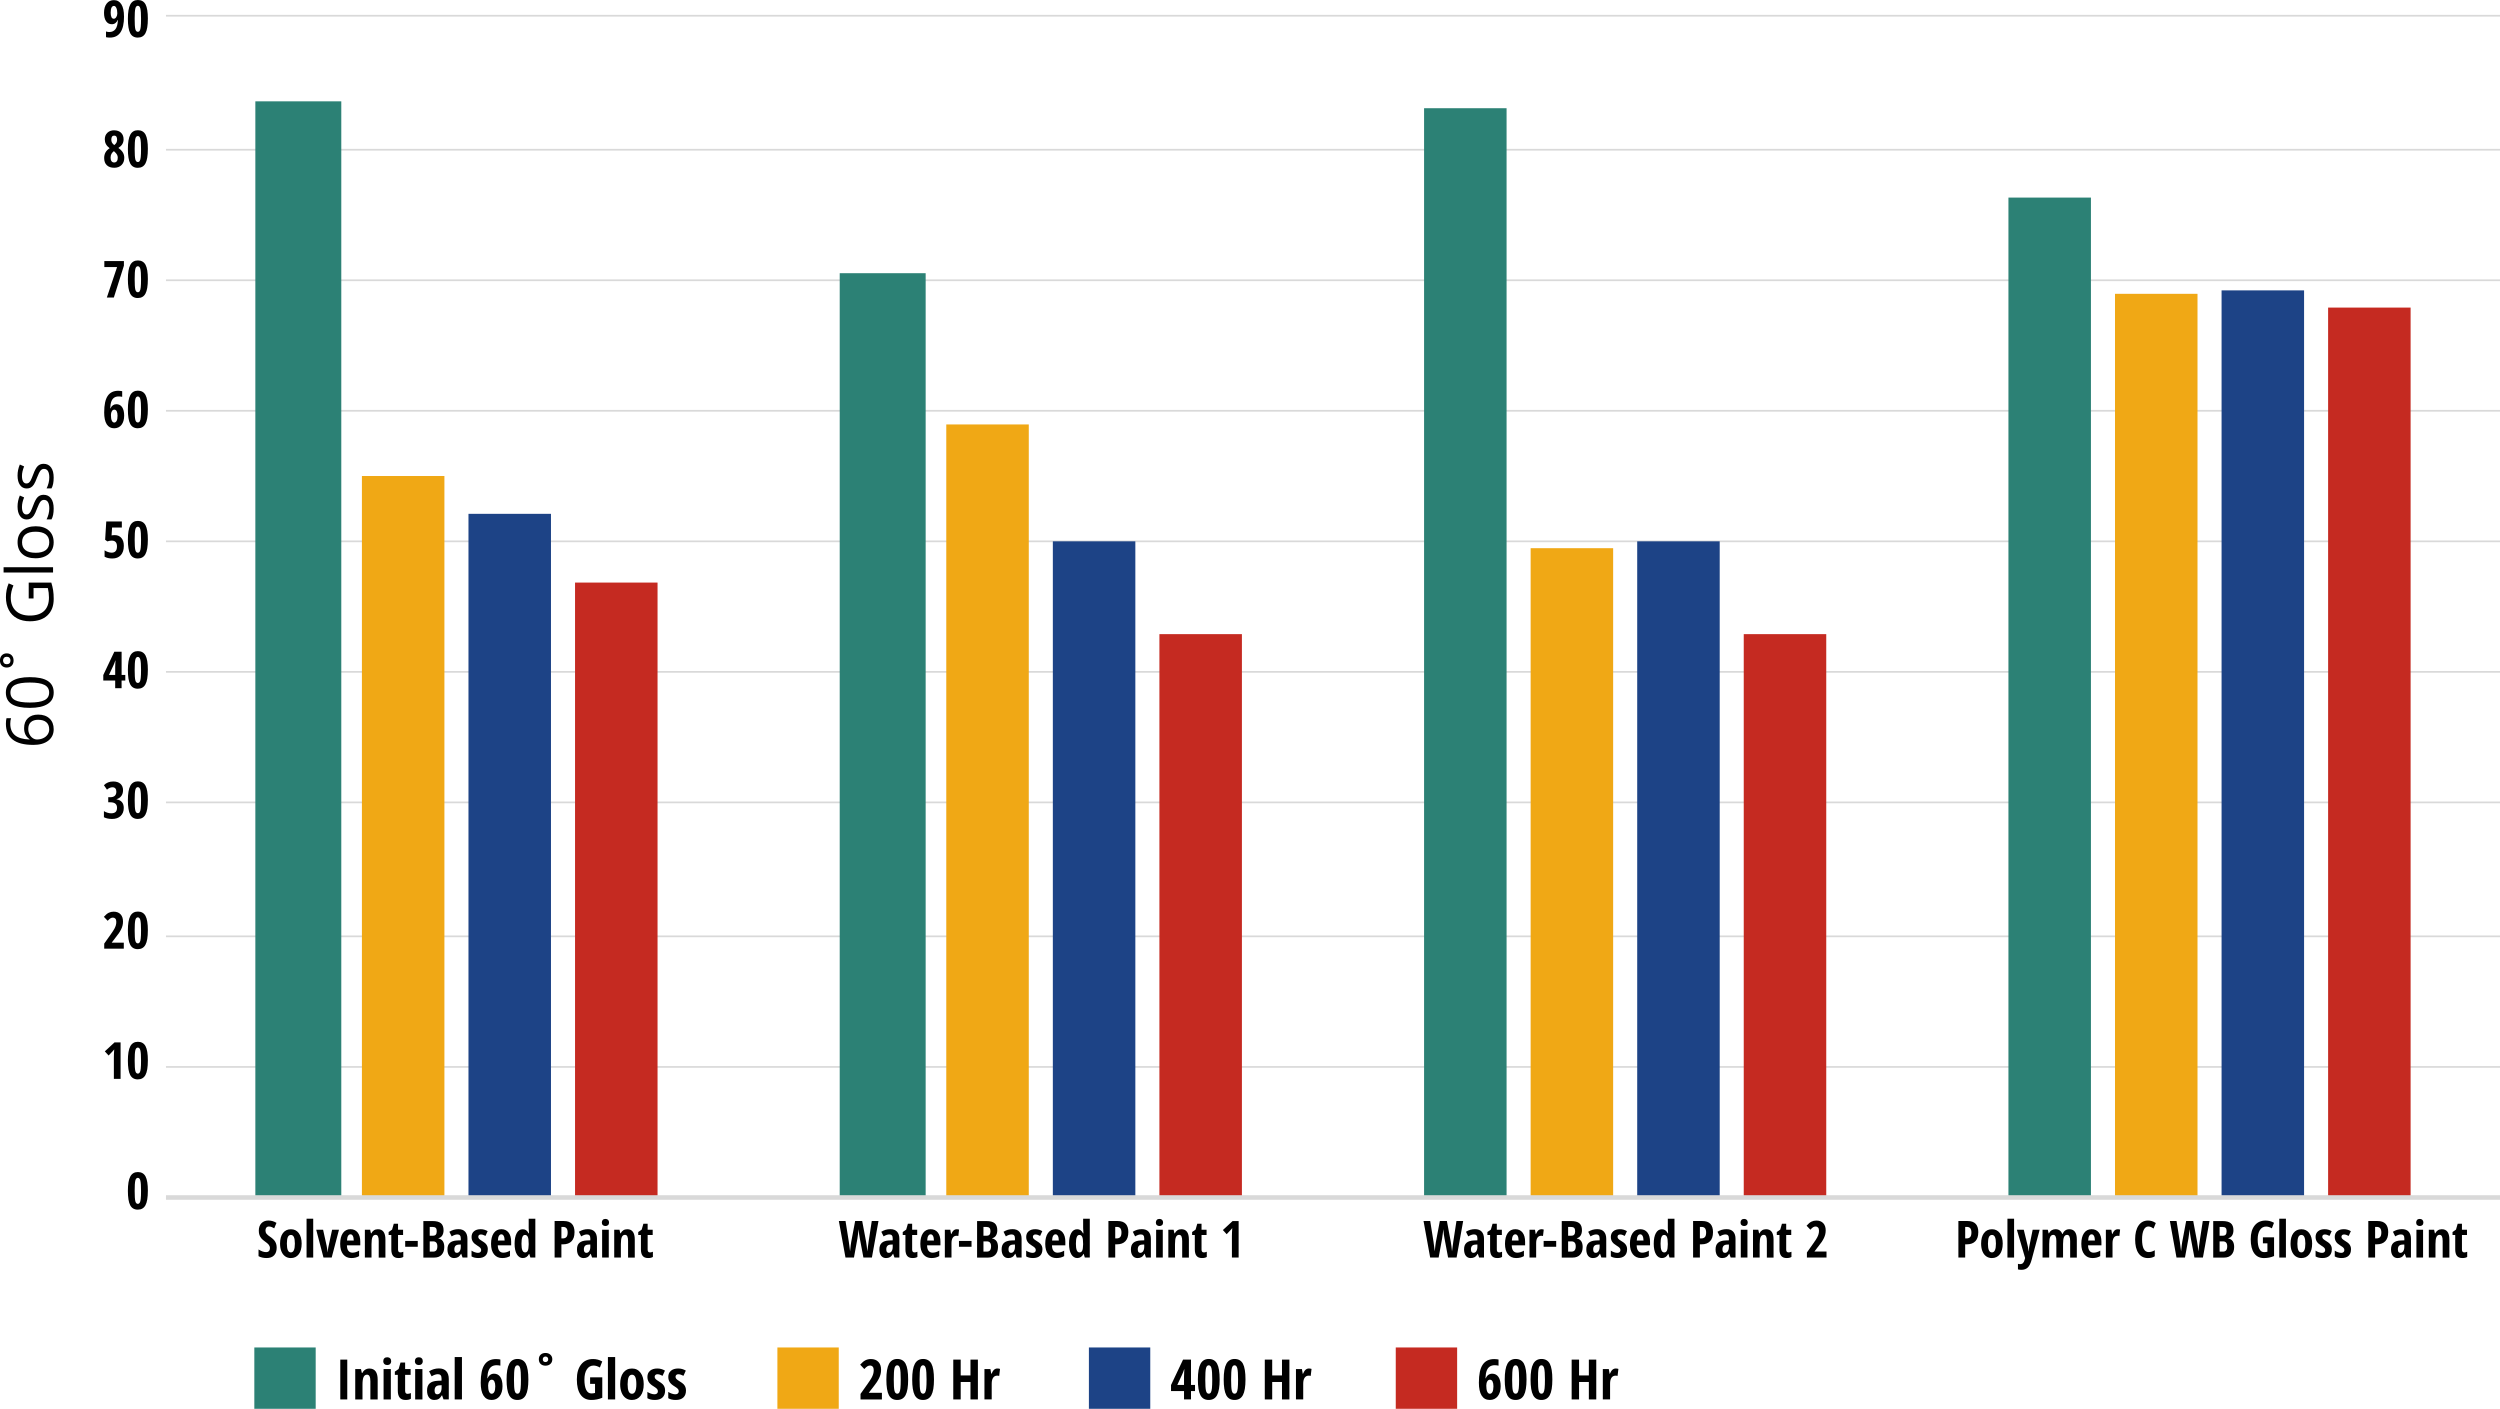
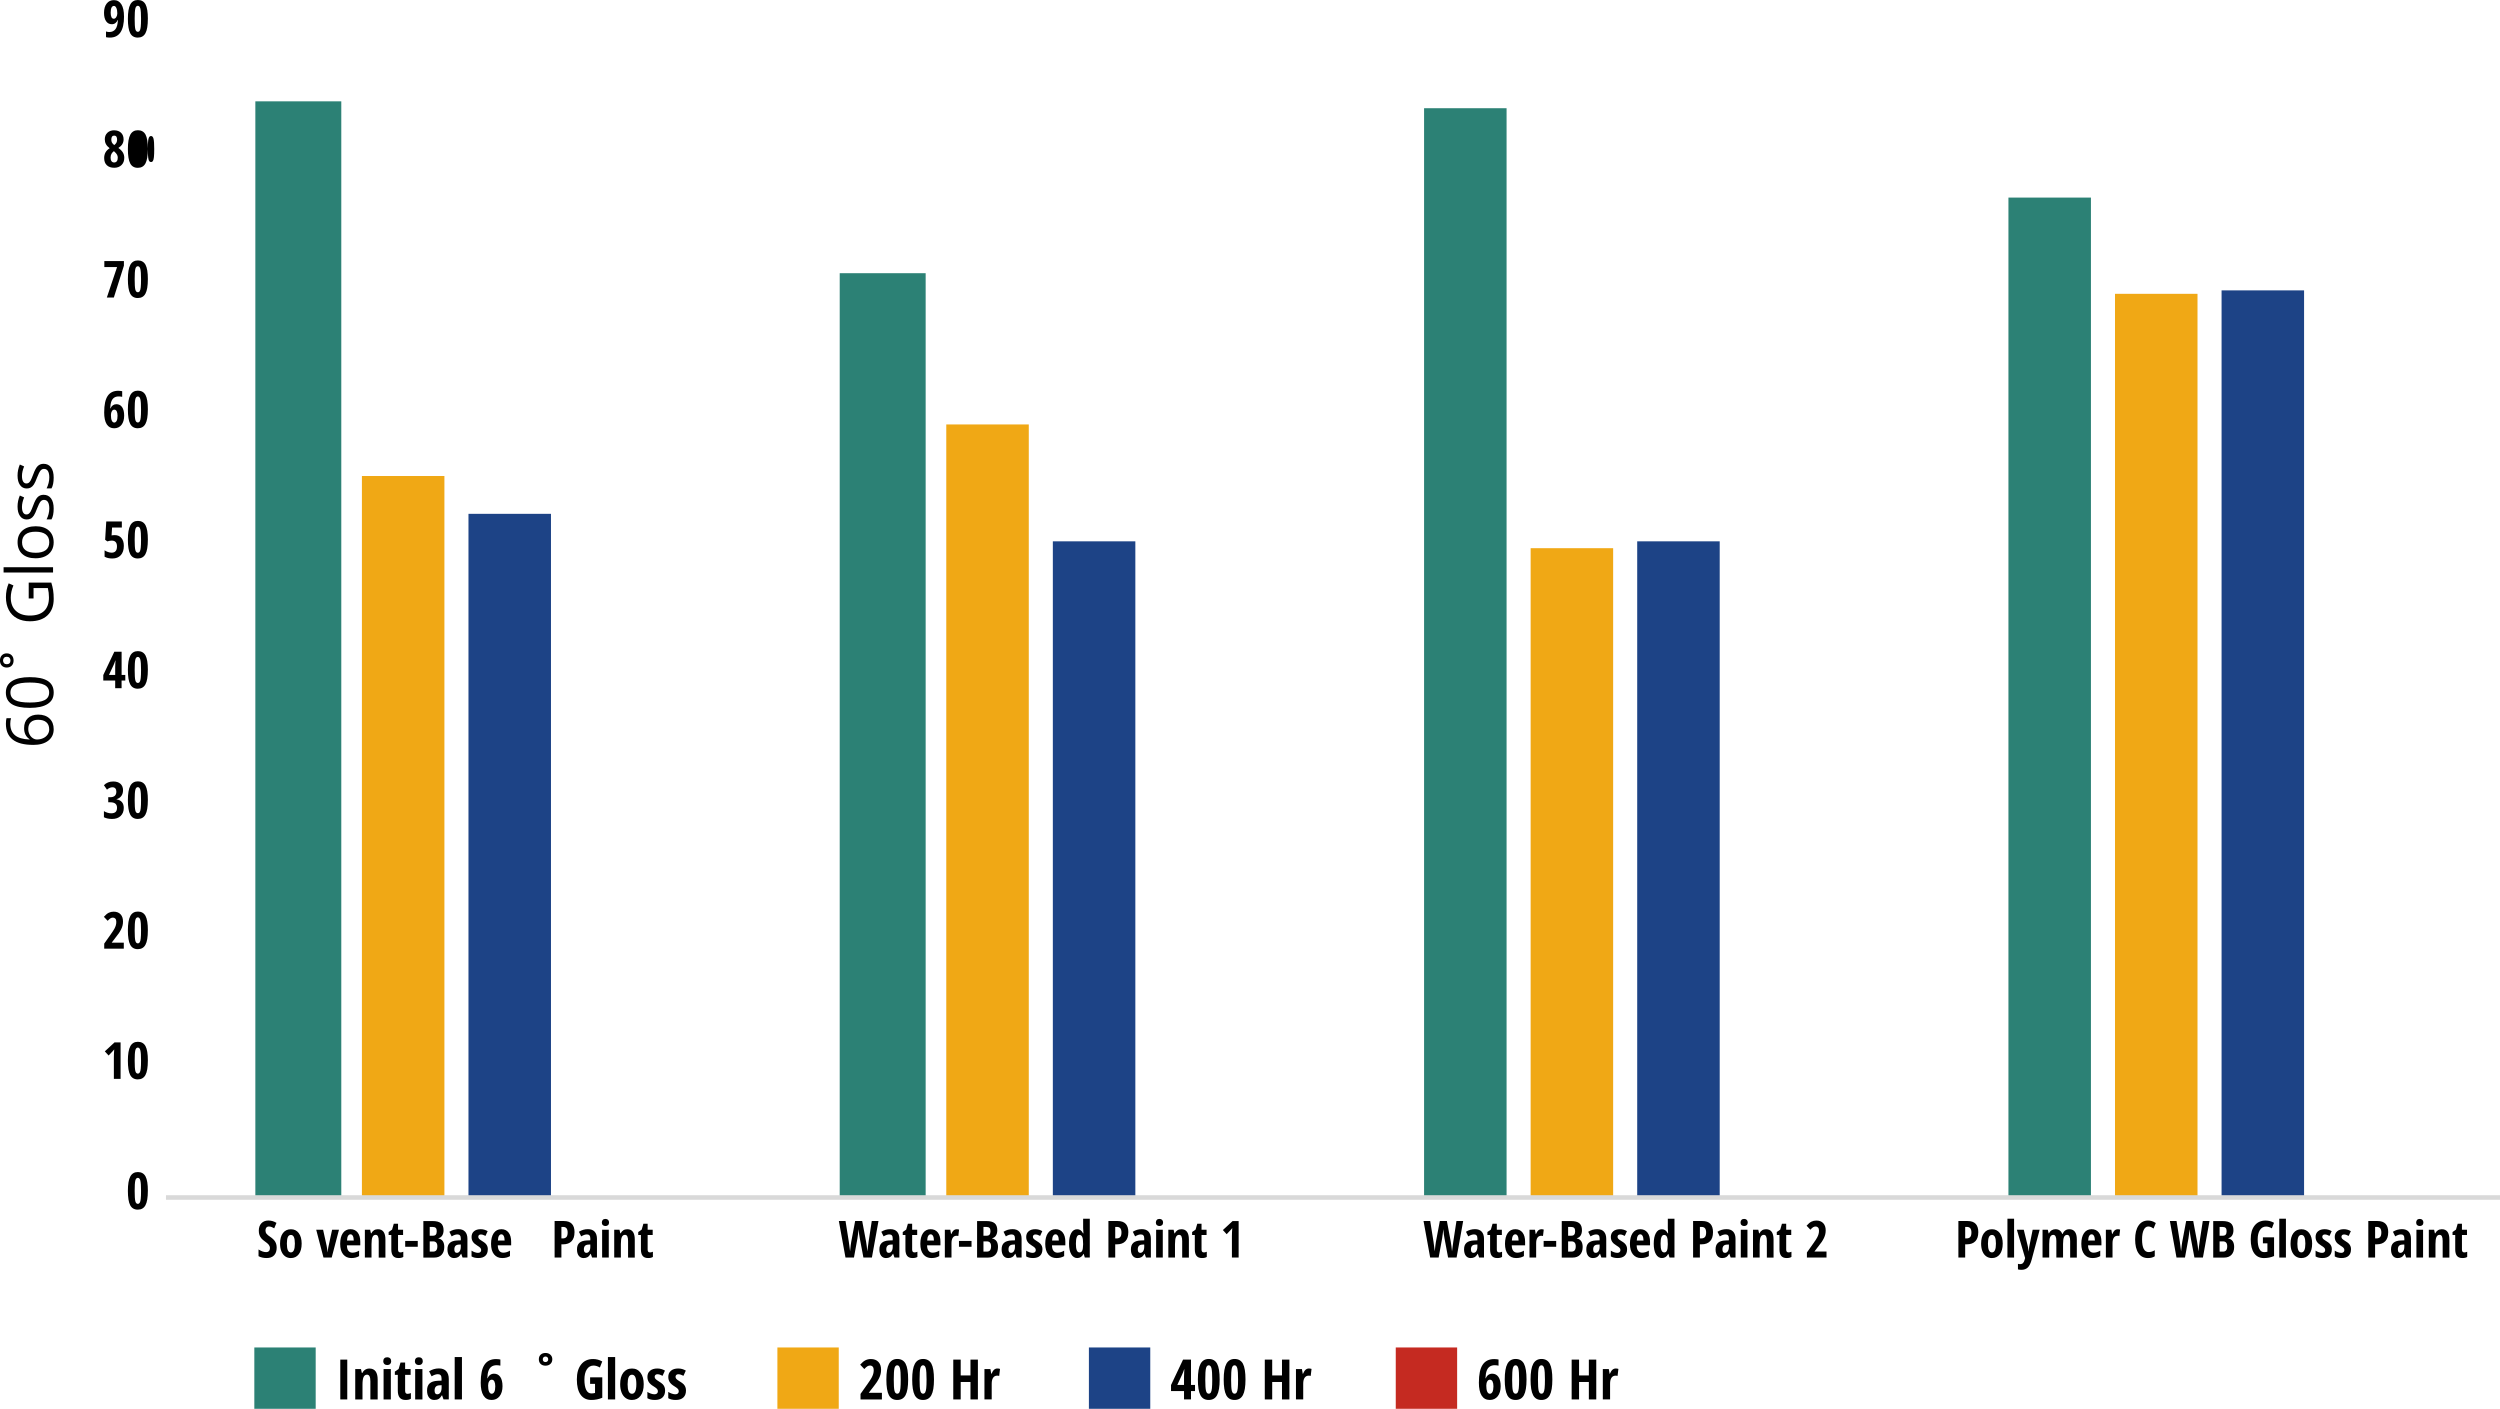
<svg xmlns="http://www.w3.org/2000/svg" id="Layer_1" data-name="Layer 1" viewBox="0 0 1075.4 606.02">
  <defs>
    <style>
      .cls-1 {
        fill: #1d4386;
      }

      .cls-2 {
        stroke-width: 2px;
      }

      .cls-2, .cls-3 {
        fill: none;
        stroke: #d9d9d9;
        stroke-linejoin: round;
      }

      .cls-4 {
        fill: #f0a815;
      }

      .cls-3 {
        stroke-width: .75px;
      }

      .cls-5 {
        fill: #2c8175;
      }

      .cls-6 {
        fill: #c52a21;
      }
    </style>
  </defs>
-   <path class="cls-3" d="M71.4,6.78h1004M71.4,64.4h1004M71.4,120.55h1004M71.4,176.7h1004M71.4,232.86h1004M71.4,289.01h1004M71.4,345.16h1004M71.4,402.78h1004M71.4,458.94h1004" />
  <path class="cls-5" d="M863.95,84.99h35.49v430.29h-35.49V84.99h0ZM612.58,46.55h35.49v468.73h-35.49V46.55h0ZM361.21,117.52h36.97v397.76h-36.97V117.52h0ZM109.84,43.59h36.97v471.69h-36.97V43.59h0Z" />
  <path class="cls-4" d="M909.79,126.39h35.49v388.88h-35.49V126.39h0ZM658.42,235.81h35.49v279.46h-35.49V235.81h0ZM407.05,182.58h35.49v332.7h-35.49V182.58h0ZM155.68,204.76h35.49v310.52h-35.49V204.76h0Z" />
  <path class="cls-1" d="M955.63,124.91h35.49v390.36h-35.49V124.91h0ZM704.26,232.86h35.49v282.42h-35.49V232.86h0ZM452.89,232.86h35.49v282.42h-35.49V232.86h0ZM201.52,221.03h35.49v294.25h-35.49V221.03h0Z" />
-   <path class="cls-6" d="M1001.46,132.31h35.49v382.97h-35.49V132.31h0ZM750.09,272.78h35.49v242.5h-35.49v-242.5h0ZM498.73,272.78h35.49v242.5h-35.49v-242.5h0ZM247.36,250.6h35.49v264.68h-35.49V250.6h0Z" />
  <line class="cls-2" x1="71.4" y1="515.12" x2="1075.4" y2="515.12" />
  <g>
    <path d="M53.35,7.09c0,6.05-2.02,9.08-6.07,9.08-.67,0-1.23-.06-1.68-.17v-2.46c.49.16.94.24,1.36.24,1.2,0,2.1-.42,2.72-1.25.62-.83.96-2.14,1.03-3.92h-.1c-.23.57-.56,1.01-.98,1.33-.43.32-.93.48-1.52.48-1.07,0-1.89-.44-2.48-1.31-.59-.87-.88-2.07-.88-3.6,0-1.68.38-3,1.15-3.99.77-.98,1.8-1.47,3.09-1.47,1.4,0,2.48.61,3.23,1.82.75,1.21,1.12,2.95,1.12,5.23ZM49.02,2.54c-.43,0-.77.23-1.03.7-.25.47-.38,1.2-.38,2.2,0,.82.11,1.47.33,1.93.22.46.56.69,1.01.69.41,0,.76-.23,1.06-.7.3-.47.45-1,.45-1.61,0-.93-.13-1.7-.4-2.3-.27-.6-.62-.91-1.05-.91Z" />
    <path d="M63.6,8.1c0,2.84-.34,4.9-1.03,6.17-.68,1.27-1.79,1.9-3.3,1.9s-2.61-.64-3.27-1.91c-.66-1.27-.99-3.33-.99-6.16s.35-4.89,1.04-6.18c.69-1.28,1.78-1.92,3.27-1.92s2.6.63,3.28,1.88c.67,1.25,1.01,3.33,1.01,6.22ZM57.93,8.1c0,2.2.09,3.68.28,4.44.19.76.55,1.14,1.08,1.14.36,0,.64-.16.83-.49.2-.33.34-.88.42-1.64s.13-1.91.13-3.45c0-2.16-.1-3.64-.3-4.43-.2-.79-.56-1.18-1.08-1.18s-.89.39-1.08,1.18c-.19.78-.28,2.26-.28,4.43Z" />
  </g>
  <g>
    <path d="M49.13,56.06c1.22,0,2.2.35,2.93,1.04.73.69,1.1,1.64,1.1,2.84,0,.74-.17,1.41-.51,2-.34.6-.92,1.17-1.73,1.71.92.65,1.57,1.32,1.96,2,.39.68.58,1.43.58,2.24,0,1.28-.39,2.32-1.18,3.1s-1.83,1.18-3.14,1.18-2.41-.36-3.18-1.09c-.77-.73-1.15-1.76-1.15-3.11,0-.9.19-1.7.57-2.39.38-.69.98-1.29,1.78-1.81-.75-.59-1.28-1.19-1.6-1.8-.32-.6-.48-1.29-.48-2.05,0-1.17.38-2.11,1.13-2.82.76-.71,1.73-1.06,2.92-1.06ZM47.57,67.83c0,.63.13,1.13.39,1.5.26.37.64.56,1.12.56.53,0,.93-.19,1.19-.56.26-.37.39-.87.39-1.5,0-.45-.1-.88-.31-1.28-.21-.4-.61-.86-1.2-1.39l-.15-.15c-.47.34-.82.74-1.06,1.18-.24.44-.37.99-.37,1.64ZM49.11,58.33c-.41,0-.72.15-.92.45-.21.3-.31.72-.31,1.27,0,.47.09.88.26,1.24.17.35.5.72,1,1.12.47-.37.8-.73.97-1.1.18-.37.26-.78.26-1.26,0-1.15-.42-1.72-1.26-1.72Z" />
-     <path d="M63.6,64.12c0,2.84-.34,4.9-1.03,6.17-.68,1.27-1.79,1.9-3.3,1.9s-2.61-.64-3.27-1.91c-.66-1.27-.99-3.33-.99-6.16s.35-4.89,1.04-6.18c.69-1.28,1.78-1.92,3.27-1.92s2.6.63,3.28,1.88c.67,1.25,1.01,3.33,1.01,6.22ZM57.93,64.12c0,2.2.09,3.68.28,4.44.19.76.55,1.14,1.08,1.14.36,0,.64-.16.83-.49.2-.33.34-.88.42-1.64s.13-1.91.13-3.45c0-2.16-.1-3.64-.3-4.43-.2-.79-.56-1.18-1.08-1.18s-.89.39-1.08,1.18c-.19.78-.28,2.26-.28,4.43Z" />
+     <path d="M63.6,64.12c0,2.84-.34,4.9-1.03,6.17-.68,1.27-1.79,1.9-3.3,1.9s-2.61-.64-3.27-1.91c-.66-1.27-.99-3.33-.99-6.16s.35-4.89,1.04-6.18c.69-1.28,1.78-1.92,3.27-1.92s2.6.63,3.28,1.88c.67,1.25,1.01,3.33,1.01,6.22Zc0,2.2.09,3.68.28,4.44.19.76.55,1.14,1.08,1.14.36,0,.64-.16.83-.49.2-.33.34-.88.42-1.64s.13-1.91.13-3.45c0-2.16-.1-3.64-.3-4.43-.2-.79-.56-1.18-1.08-1.18s-.89.39-1.08,1.18c-.19.78-.28,2.26-.28,4.43Z" />
  </g>
  <g>
    <path d="M45.96,127.98l4.4-13.09h-5.48v-2.59h8.42v1.98l-4.33,13.71h-3.02Z" />
    <path d="M63.6,120.13c0,2.84-.34,4.9-1.03,6.17-.68,1.27-1.79,1.9-3.3,1.9s-2.61-.64-3.27-1.91c-.66-1.27-.99-3.33-.99-6.16s.35-4.89,1.04-6.18c.69-1.28,1.78-1.92,3.27-1.92s2.6.63,3.28,1.88c.67,1.25,1.01,3.33,1.01,6.22ZM57.93,120.13c0,2.2.09,3.68.28,4.44.19.76.55,1.14,1.08,1.14.36,0,.64-.16.83-.49.2-.33.34-.88.42-1.64s.13-1.91.13-3.45c0-2.16-.1-3.64-.3-4.43-.2-.79-.56-1.18-1.08-1.18s-.89.39-1.08,1.18c-.19.78-.28,2.26-.28,4.43Z" />
  </g>
  <g>
    <path d="M44.82,177.34c0-3.2.5-5.54,1.49-7.02,1-1.48,2.51-2.22,4.55-2.22.32,0,.64.02.97.06.32.04.57.08.73.12v2.42c-.49-.11-.98-.17-1.46-.17-.82,0-1.49.18-2.01.54-.52.36-.92.89-1.19,1.61-.27.71-.44,1.71-.49,3h.12c.25-.59.59-1.04,1.03-1.35.44-.3.94-.46,1.51-.46,1.05,0,1.87.43,2.46,1.28.59.86.88,2.08.88,3.67s-.39,2.98-1.16,3.95c-.77.97-1.82,1.46-3.15,1.46-1.4,0-2.47-.58-3.2-1.74-.73-1.16-1.09-2.88-1.09-5.15ZM49.13,181.76c.43,0,.77-.24,1.04-.71.26-.47.39-1.21.39-2.21,0-.81-.12-1.45-.35-1.92-.23-.47-.59-.7-1.06-.7-.42,0-.77.22-1.03.66-.27.44-.4.99-.4,1.65,0,1.05.12,1.85.37,2.4.25.56.59.83,1.04.83Z" />
    <path d="M63.6,176.15c0,2.84-.34,4.9-1.03,6.17-.68,1.27-1.79,1.9-3.3,1.9s-2.61-.64-3.27-1.91c-.66-1.27-.99-3.33-.99-6.16s.35-4.89,1.04-6.18c.69-1.28,1.78-1.92,3.27-1.92s2.6.63,3.28,1.88c.67,1.25,1.01,3.33,1.01,6.22ZM57.93,176.15c0,2.2.09,3.68.28,4.44.19.76.55,1.14,1.08,1.14.36,0,.64-.16.83-.49.2-.33.34-.88.42-1.64s.13-1.91.13-3.45c0-2.16-.1-3.64-.3-4.43-.2-.79-.56-1.18-1.08-1.18s-.89.39-1.08,1.18c-.19.78-.28,2.26-.28,4.43Z" />
  </g>
  <g>
    <path d="M49.4,230.19c1.18,0,2.12.41,2.82,1.24.7.82,1.05,1.95,1.05,3.38,0,1.71-.44,3.04-1.31,4-.87.95-2.08,1.43-3.63,1.43-1.38,0-2.49-.26-3.34-.78v-2.73c.37.27.84.5,1.41.7.58.2,1.11.31,1.61.31,1.54,0,2.31-.9,2.31-2.69,0-1.67-.75-2.5-2.25-2.5-.59,0-1.22.11-1.89.34l-.95-.7.48-7.87h6.7v2.61h-4.2l-.21,3.39c.4-.09.86-.13,1.39-.13Z" />
    <path d="M63.6,232.17c0,2.84-.34,4.9-1.03,6.17-.68,1.27-1.79,1.9-3.3,1.9s-2.61-.64-3.27-1.91c-.66-1.27-.99-3.33-.99-6.16s.35-4.89,1.04-6.18c.69-1.28,1.78-1.92,3.27-1.92s2.6.63,3.28,1.88c.67,1.25,1.01,3.33,1.01,6.22ZM57.93,232.17c0,2.2.09,3.68.28,4.44.19.76.55,1.14,1.08,1.14.36,0,.64-.16.83-.49.2-.33.34-.88.42-1.64s.13-1.91.13-3.45c0-2.16-.1-3.64-.3-4.43-.2-.79-.56-1.18-1.08-1.18s-.89.39-1.08,1.18c-.19.78-.28,2.26-.28,4.43Z" />
  </g>
  <g>
    <path d="M53.89,292.74h-1.59v3.3h-2.75v-3.3h-5.12v-2.37l4.75-10.03h3.13v9.99h1.59v2.42ZM49.55,290.32v-3.31l.05-1.46.08-1.4h-.09c-.25.78-.52,1.49-.82,2.12l-1.89,4.05h2.66Z" />
    <path d="M63.6,288.19c0,2.84-.34,4.9-1.03,6.17-.68,1.27-1.79,1.9-3.3,1.9s-2.61-.64-3.27-1.91c-.66-1.27-.99-3.33-.99-6.16s.35-4.89,1.04-6.18c.69-1.28,1.78-1.92,3.27-1.92s2.6.63,3.28,1.88c.67,1.25,1.01,3.33,1.01,6.22ZM57.93,288.19c0,2.2.09,3.68.28,4.44.19.76.55,1.14,1.08,1.14.36,0,.64-.16.83-.49.2-.33.34-.88.42-1.64s.13-1.91.13-3.45c0-2.16-.1-3.64-.3-4.43-.2-.79-.56-1.18-1.08-1.18s-.89.39-1.08,1.18c-.19.78-.28,2.26-.28,4.43Z" />
  </g>
  <g>
    <path d="M52.93,339.89c0,.99-.24,1.82-.73,2.49-.49.67-1.17,1.13-2.06,1.39v.09c.99.16,1.75.54,2.29,1.16.54.62.81,1.45.81,2.51,0,1.45-.45,2.6-1.35,3.46-.9.86-2.13,1.29-3.69,1.29-1.39,0-2.56-.25-3.5-.74v-2.62c.47.29.98.51,1.54.68.55.17,1.08.25,1.59.25.83,0,1.46-.19,1.88-.57.42-.38.63-.99.63-1.82,0-1.57-.96-2.35-2.89-2.35h-.89v-2.18h.85c.85,0,1.51-.2,1.96-.6.45-.4.68-1,.68-1.79,0-.62-.15-1.09-.44-1.41s-.7-.48-1.23-.48c-.81,0-1.6.34-2.36,1.03l-1.32-1.93c1.06-1.06,2.4-1.59,4.01-1.59,1.32,0,2.36.33,3.1,1,.74.67,1.12,1.59,1.12,2.76Z" />
    <path d="M63.6,344.21c0,2.84-.34,4.9-1.03,6.17-.68,1.27-1.79,1.9-3.3,1.9s-2.61-.64-3.27-1.91c-.66-1.27-.99-3.33-.99-6.16s.35-4.89,1.04-6.18c.69-1.28,1.78-1.92,3.27-1.92s2.6.63,3.28,1.88c.67,1.25,1.01,3.33,1.01,6.22ZM57.93,344.21c0,2.2.09,3.68.28,4.44.19.76.55,1.14,1.08,1.14.36,0,.64-.16.83-.49.2-.33.34-.88.42-1.64.09-.76.13-1.91.13-3.45,0-2.16-.1-3.64-.3-4.43-.2-.79-.56-1.18-1.08-1.18s-.89.39-1.08,1.18c-.19.79-.28,2.26-.28,4.43Z" />
  </g>
  <g>
    <path d="M53.25,408.08h-8.42v-2.18l2.79-3.95c.77-1.09,1.29-1.9,1.58-2.42.29-.53.5-1.03.63-1.51.14-.48.2-.98.2-1.5,0-.6-.13-1.05-.4-1.35s-.62-.45-1.05-.45c-.38,0-.73.1-1.06.3-.33.2-.73.56-1.2,1.08l-1.63-1.72c.75-.85,1.45-1.44,2.09-1.75s1.34-.47,2.09-.47c1.27,0,2.26.37,2.97,1.12.71.75,1.07,1.78,1.07,3.1,0,.6-.06,1.17-.19,1.71s-.32,1.08-.59,1.62c-.26.54-.59,1.1-.98,1.69-.39.58-1.41,1.92-3.05,4.01v.09h5.15v2.6Z" />
    <path d="M63.6,400.22c0,2.84-.34,4.9-1.03,6.17-.68,1.27-1.79,1.9-3.3,1.9s-2.61-.64-3.27-1.91c-.66-1.27-.99-3.33-.99-6.16s.35-4.89,1.04-6.18c.69-1.28,1.78-1.92,3.27-1.92s2.6.63,3.28,1.88c.67,1.25,1.01,3.33,1.01,6.22ZM57.93,400.22c0,2.2.09,3.68.28,4.44.19.76.55,1.14,1.08,1.14.36,0,.64-.17.83-.49.2-.33.34-.88.42-1.64.09-.76.13-1.91.13-3.45,0-2.16-.1-3.64-.3-4.43-.2-.79-.56-1.18-1.08-1.18s-.89.39-1.08,1.18c-.19.78-.28,2.26-.28,4.43Z" />
  </g>
  <g>
    <path d="M51.86,464.09h-2.88v-9.22c0-1,.05-2.16.15-3.46-.05.07-.23.29-.55.66-.32.37-.94,1.02-1.86,1.97l-1.63-1.78,4.18-3.87h2.6v15.71Z" />
    <path d="M63.6,456.24c0,2.84-.34,4.9-1.03,6.17-.68,1.27-1.79,1.9-3.3,1.9s-2.61-.64-3.27-1.91c-.66-1.27-.99-3.33-.99-6.16s.35-4.89,1.04-6.18c.69-1.28,1.78-1.92,3.27-1.92s2.6.63,3.28,1.88c.67,1.25,1.01,3.33,1.01,6.22ZM57.93,456.24c0,2.2.09,3.68.28,4.44.19.76.55,1.14,1.08,1.14.36,0,.64-.17.83-.49.2-.33.34-.88.42-1.64.09-.76.13-1.91.13-3.45,0-2.16-.1-3.64-.3-4.43-.2-.79-.56-1.18-1.08-1.18s-.89.39-1.08,1.18c-.19.78-.28,2.26-.28,4.43Z" />
  </g>
  <path d="M63.6,512.27c0,2.84-.34,4.9-1.03,6.17-.68,1.27-1.79,1.9-3.3,1.9s-2.61-.64-3.27-1.91c-.66-1.27-.99-3.33-.99-6.16s.35-4.89,1.04-6.18c.69-1.28,1.78-1.92,3.27-1.92s2.6.63,3.28,1.88c.67,1.25,1.01,3.33,1.01,6.22ZM57.93,512.27c0,2.2.09,3.68.28,4.44.19.76.55,1.14,1.08,1.14.36,0,.64-.17.83-.49.2-.33.34-.88.42-1.64.09-.76.13-1.91.13-3.45,0-2.16-.1-3.64-.3-4.43-.2-.79-.56-1.18-1.08-1.18s-.89.39-1.08,1.18c-.19.78-.28,2.26-.28,4.43Z" />
  <g>
    <path d="M119.02,536.62c0,1.47-.37,2.59-1.11,3.37s-1.81,1.17-3.21,1.17-2.53-.27-3.49-.81v-2.89c1.17.77,2.25,1.15,3.23,1.15.56,0,.98-.15,1.26-.46.28-.31.42-.73.42-1.26s-.17-1-.5-1.43c-.34-.43-.89-.91-1.67-1.44-.67-.47-1.18-.91-1.53-1.34-.35-.43-.62-.9-.81-1.43-.19-.53-.28-1.15-.28-1.85,0-1.35.37-2.41,1.12-3.2.75-.79,1.75-1.18,3.01-1.18s2.36.34,3.47,1.01l-.97,2.34c-.34-.2-.7-.38-1.08-.54s-.78-.24-1.21-.24c-.47,0-.84.16-1.09.47-.25.31-.38.74-.38,1.27s.15.99.46,1.39c.3.39.84.84,1.6,1.34,1.02.69,1.74,1.39,2.14,2.11.4.72.61,1.53.61,2.45Z" />
    <path d="M129.76,534.95c0,1.96-.42,3.49-1.25,4.58-.83,1.09-1.97,1.64-3.42,1.64-.92,0-1.73-.25-2.43-.75-.7-.5-1.24-1.22-1.62-2.16-.38-.94-.57-2.04-.57-3.3,0-1.94.41-3.46,1.24-4.55.82-1.09,1.97-1.64,3.43-1.64s2.53.56,3.37,1.67c.83,1.11,1.25,2.62,1.25,4.52ZM123.4,534.95c0,1.25.14,2.19.41,2.83.27.64.71.96,1.31.96,1.15,0,1.72-1.26,1.72-3.78,0-1.25-.14-2.19-.41-2.81-.28-.62-.71-.93-1.31-.93s-1.04.31-1.31.93c-.27.62-.41,1.56-.41,2.81Z" />
-     <path d="M134.73,540.95h-2.86v-16.71h2.86v16.71Z" />
    <path d="M139.15,540.95l-3.13-11.97h2.96l1.53,6.93c.06.32.14.79.23,1.41.09.62.15,1.06.17,1.34h.04c0-.21.04-.52.09-.92s.11-.77.17-1.11c.06-.34.61-2.89,1.65-7.65h2.96l-3.14,11.97h-3.54Z" />
  </g>
  <g>
    <path d="M151.16,541.17c-1.5,0-2.68-.53-3.54-1.6-.86-1.06-1.29-2.57-1.29-4.52s.39-3.52,1.17-4.63c.78-1.11,1.87-1.67,3.27-1.67,1.3,0,2.33.47,3.08,1.42.75.95,1.13,2.28,1.13,3.99v1.53h-5.75c.02,1.07.24,1.86.66,2.38.42.52.99.78,1.72.78.93,0,1.88-.29,2.86-.87v2.35c-.92.55-2.02.83-3.3.83ZM150.74,530.96c-.41,0-.75.22-1.01.65-.27.43-.42,1.1-.46,2.01h2.9c-.01-.87-.15-1.54-.4-1.99-.25-.45-.59-.68-1.03-.68Z" />
    <path d="M162.91,540.95v-7.13c0-.87-.1-1.52-.31-1.97-.21-.44-.54-.67-1.01-.67-.62,0-1.07.31-1.35.92-.29.61-.43,1.64-.43,3.1v5.75h-2.86v-11.97h2.27l.34,1.54h.18c.26-.55.63-.98,1.11-1.29.48-.31,1.04-.47,1.69-.47,1.09,0,1.9.37,2.44,1.12.54.75.81,1.83.81,3.27v7.81h-2.88Z" />
  </g>
  <g>
    <path d="M172.18,538.75c.4,0,.83-.1,1.3-.3v2.23c-.47.32-1.16.48-2.09.48-1.04,0-1.81-.31-2.31-.93-.5-.62-.75-1.55-.75-2.79v-6.2h-1.16v-1.28l1.49-1.03.73-2.54h1.83v2.58h2.17v2.27h-2.17v6.29c0,.8.32,1.2.97,1.2Z" />
    <path d="M174.3,536.31v-2.51h5.4v2.51h-5.4Z" />
  </g>
  <g>
    <path d="M182.1,525.25h4.01c1.63,0,2.82.32,3.57.95.74.63,1.12,1.64,1.12,3.02,0,.91-.2,1.67-.59,2.28-.39.61-.93.98-1.61,1.11v.11c.89.22,1.53.64,1.92,1.25.39.61.59,1.42.59,2.43,0,1.42-.38,2.54-1.14,3.35-.76.81-1.81,1.21-3.13,1.21h-4.73v-15.71ZM184.85,531.56h1.34c.62,0,1.05-.17,1.3-.49.25-.33.38-.82.38-1.47s-.14-1.12-.43-1.4c-.29-.28-.74-.42-1.35-.42h-1.24v3.79ZM184.85,534v4.39h1.47c.61,0,1.06-.19,1.36-.56.3-.37.45-.95.45-1.73,0-1.4-.62-2.11-1.85-2.11h-1.43Z" />
    <path d="M198.97,540.95l-.57-1.63h-.06c-.42.7-.86,1.19-1.31,1.45s-1.02.4-1.71.4c-.88,0-1.57-.33-2.08-.99s-.76-1.58-.76-2.75c0-1.26.35-2.2,1.04-2.81.69-.61,1.72-.95,3.1-1.02l1.59-.06v-.86c0-1.12-.48-1.68-1.45-1.68-.72,0-1.54.28-2.47.84l-.99-1.98c1.19-.75,2.48-1.13,3.88-1.13,1.27,0,2.23.36,2.9,1.09.66.73.99,1.76.99,3.09v8.04h-2.09ZM196.49,538.93c.52,0,.94-.23,1.25-.7.31-.47.47-1.09.47-1.88v-1.01l-.88.04c-.65.04-1.13.22-1.43.56-.3.34-.46.84-.46,1.5,0,.99.35,1.48,1.05,1.48Z" />
    <path d="M209.82,537.45c0,1.17-.34,2.08-1.03,2.73-.68.65-1.69.98-3.02.98-1.18,0-2.16-.23-2.93-.7v-2.48c.39.27.85.5,1.38.68s.99.27,1.39.27c.44,0,.78-.11,1.02-.33.23-.22.35-.51.35-.86s-.12-.68-.37-.96c-.24-.27-.69-.61-1.34-1-.87-.52-1.49-1.07-1.86-1.65-.38-.58-.56-1.27-.56-2.07,0-1.02.35-1.82,1.05-2.42s1.66-.89,2.87-.89c1.06,0,2.06.28,3,.84l-.93,2.05c-.77-.42-1.44-.62-2.02-.62-.37,0-.64.1-.82.29s-.27.43-.27.71c0,.32.11.61.34.86s.65.56,1.26.93c.74.45,1.27.83,1.57,1.15s.53.67.7,1.07c.16.4.25.87.25,1.41Z" />
    <path d="M216.06,541.17c-1.5,0-2.68-.53-3.54-1.6-.86-1.06-1.29-2.57-1.29-4.52s.39-3.52,1.17-4.63c.78-1.11,1.87-1.67,3.27-1.67,1.3,0,2.33.47,3.08,1.42.75.95,1.13,2.28,1.13,3.99v1.53h-5.75c.02,1.07.24,1.86.66,2.38.42.52.99.78,1.72.78.93,0,1.88-.29,2.86-.87v2.35c-.92.55-2.02.83-3.3.83ZM215.64,530.96c-.41,0-.75.22-1.01.65-.27.43-.42,1.1-.46,2.01h2.9c-.01-.87-.15-1.54-.4-1.99-.25-.45-.59-.68-1.03-.68Z" />
-     <path d="M224.93,541.17c-1.1,0-1.97-.54-2.61-1.63-.64-1.09-.96-2.6-.96-4.54s.31-3.47.93-4.58,1.48-1.65,2.58-1.65c.54,0,1.02.13,1.41.4.4.27.76.72,1.1,1.36h.17c-.09-1.09-.13-1.85-.13-2.29v-4h2.86v16.71h-2.13l-.48-1.56h-.1c-.61,1.18-1.49,1.77-2.65,1.77ZM225.86,538.75c.53,0,.92-.24,1.16-.73.24-.48.38-1.36.4-2.64v-.38c0-1.39-.12-2.37-.37-2.93s-.65-.85-1.22-.85c-.53,0-.92.32-1.15.97-.24.65-.36,1.59-.36,2.83s.12,2.17.37,2.79c.24.62.64.93,1.18.93Z" />
  </g>
  <g>
    <path d="M247.13,530.08c0,1.67-.42,2.95-1.26,3.84-.84.89-2.06,1.34-3.65,1.34h-.73v5.69h-2.92v-15.71h3.99c3.05,0,4.58,1.61,4.58,4.83ZM241.49,532.72h.56c.72,0,1.25-.2,1.6-.59.35-.39.53-1.04.53-1.93,0-.82-.16-1.43-.48-1.83-.32-.4-.82-.6-1.49-.6h-.71v4.95Z" />
    <path d="M254.69,540.95l-.57-1.63h-.06c-.42.7-.86,1.19-1.31,1.45s-1.02.4-1.71.4c-.88,0-1.57-.33-2.08-.99s-.76-1.58-.76-2.75c0-1.26.35-2.2,1.04-2.81.69-.61,1.72-.95,3.1-1.02l1.59-.06v-.86c0-1.12-.48-1.68-1.45-1.68-.72,0-1.54.28-2.47.84l-.99-1.98c1.19-.75,2.48-1.13,3.88-1.13,1.27,0,2.23.36,2.9,1.09.66.73.99,1.76.99,3.09v8.04h-2.09ZM252.21,538.93c.52,0,.94-.23,1.25-.7.31-.47.47-1.09.47-1.88v-1.01l-.88.04c-.65.04-1.13.22-1.43.56-.3.34-.46.84-.46,1.5,0,.99.35,1.48,1.05,1.48Z" />
    <path d="M258.89,525.86c0-.47.14-.85.41-1.12.28-.28.66-.41,1.15-.41.47,0,.84.14,1.12.41.28.28.42.65.42,1.12s-.14.86-.43,1.13c-.29.27-.66.4-1.11.4s-.85-.13-1.14-.4c-.29-.27-.43-.65-.43-1.13ZM261.87,540.95h-2.86v-11.97h2.86v11.97Z" />
    <path d="M270.17,540.95v-7.13c0-.87-.1-1.52-.31-1.97-.21-.44-.54-.67-1.01-.67-.62,0-1.07.31-1.35.92-.29.61-.43,1.64-.43,3.1v5.75h-2.86v-11.97h2.27l.34,1.54h.18c.26-.55.63-.98,1.11-1.29.48-.31,1.04-.47,1.69-.47,1.09,0,1.9.37,2.44,1.12.54.75.81,1.83.81,3.27v7.81h-2.88Z" />
  </g>
  <g>
    <path d="M279.55,538.75c.4,0,.83-.1,1.3-.3v2.23c-.47.32-1.16.48-2.09.48-1.04,0-1.81-.31-2.31-.93-.5-.62-.75-1.55-.75-2.79v-6.2h-1.16v-1.28l1.49-1.03.73-2.54h1.83v2.58h2.17v2.27h-2.17v6.29c0,.8.32,1.2.97,1.2Z" />
    <path d="M375.05,540.95h-3.65l-1.54-8.23c-.24-1.12-.4-2.45-.5-3.99l-.09.79-.44,3.23-1.49,8.19h-3.65l-2.85-15.71h2.87l1.41,8.86c.14.89.32,2.28.55,4.18.18-1.92.35-3.29.5-4.11l1.68-8.93h3.03l1.68,8.93c.22,1.33.4,2.7.53,4.14.25-2.12.43-3.52.55-4.2l1.36-8.86h2.89l-2.83,15.71Z" />
  </g>
  <g>
    <path d="M384.77,540.95l-.57-1.63h-.06c-.42.7-.86,1.19-1.31,1.45s-1.02.4-1.71.4c-.88,0-1.57-.33-2.08-.99s-.76-1.58-.76-2.75c0-1.26.35-2.2,1.04-2.81.69-.61,1.72-.95,3.1-1.02l1.59-.06v-.86c0-1.12-.48-1.68-1.45-1.68-.72,0-1.54.28-2.47.84l-.99-1.98c1.19-.75,2.48-1.13,3.88-1.13,1.27,0,2.23.36,2.9,1.09.66.73.99,1.76.99,3.09v8.04h-2.09ZM382.29,538.93c.52,0,.94-.23,1.25-.7.31-.47.47-1.09.47-1.88v-1.01l-.88.04c-.65.04-1.13.22-1.43.56-.3.34-.46.84-.46,1.5,0,.99.35,1.48,1.05,1.48Z" />
    <path d="M393.33,538.75c.4,0,.83-.1,1.3-.3v2.23c-.47.32-1.16.48-2.09.48-1.04,0-1.81-.31-2.31-.93-.5-.62-.75-1.55-.75-2.79v-6.2h-1.16v-1.28l1.49-1.03.73-2.54h1.83v2.58h2.17v2.27h-2.17v6.29c0,.8.32,1.2.97,1.2Z" />
    <path d="M400.72,541.17c-1.5,0-2.68-.53-3.54-1.6-.86-1.06-1.29-2.57-1.29-4.52s.39-3.52,1.17-4.63c.78-1.11,1.87-1.67,3.27-1.67,1.3,0,2.33.47,3.08,1.42.75.95,1.13,2.28,1.13,3.99v1.53h-5.75c.02,1.07.24,1.86.66,2.38.42.52.99.78,1.72.78.93,0,1.88-.29,2.86-.87v2.35c-.92.55-2.02.83-3.3.83ZM400.31,530.96c-.41,0-.75.22-1.01.65-.27.43-.42,1.1-.46,2.01h2.9c-.01-.87-.15-1.54-.4-1.99-.25-.45-.59-.68-1.03-.68Z" />
    <path d="M411.53,528.76c.35,0,.69.05,1.03.16l-.33,2.77c-.2-.07-.46-.11-.78-.11-.69,0-1.23.27-1.6.82-.37.55-.56,1.34-.56,2.39v6.16h-2.86v-11.97h2.35l.32,1.87h.1c.31-.75.66-1.29,1.03-1.61.37-.32.81-.48,1.3-.48Z" />
  </g>
  <g>
    <path d="M412.51,536.31v-2.51h5.4v2.51h-5.4Z" />
    <path d="M420.29,525.25h4.01c1.63,0,2.82.32,3.57.95.74.63,1.12,1.64,1.12,3.02,0,.91-.2,1.67-.59,2.28-.39.61-.93.98-1.61,1.11v.11c.89.22,1.53.64,1.92,1.25.39.61.59,1.42.59,2.43,0,1.42-.38,2.54-1.14,3.35-.76.81-1.81,1.21-3.13,1.21h-4.73v-15.71ZM423.04,531.56h1.34c.62,0,1.05-.17,1.3-.49.25-.33.38-.82.38-1.47s-.14-1.12-.43-1.4c-.29-.28-.74-.42-1.35-.42h-1.24v3.79ZM423.04,534v4.39h1.47c.61,0,1.06-.19,1.36-.56.3-.37.45-.95.45-1.73,0-1.4-.62-2.11-1.85-2.11h-1.43Z" />
    <path d="M437.35,540.95l-.57-1.63h-.06c-.42.7-.86,1.19-1.31,1.45s-1.02.4-1.71.4c-.88,0-1.57-.33-2.08-.99s-.76-1.58-.76-2.75c0-1.26.35-2.2,1.04-2.81.69-.61,1.72-.95,3.1-1.02l1.59-.06v-.86c0-1.12-.48-1.68-1.45-1.68-.72,0-1.54.28-2.47.84l-.99-1.98c1.19-.75,2.48-1.13,3.88-1.13,1.27,0,2.23.36,2.9,1.09.66.73.99,1.76.99,3.09v8.04h-2.09ZM434.87,538.93c.52,0,.94-.23,1.25-.7.31-.47.47-1.09.47-1.88v-1.01l-.88.04c-.65.04-1.13.22-1.43.56-.3.34-.46.84-.46,1.5,0,.99.35,1.48,1.05,1.48Z" />
    <path d="M448.4,537.45c0,1.17-.34,2.08-1.03,2.73-.68.65-1.69.98-3.02.98-1.18,0-2.16-.23-2.93-.7v-2.48c.39.27.85.5,1.38.68s.99.27,1.39.27c.44,0,.78-.11,1.02-.33.23-.22.35-.51.35-.86s-.12-.68-.37-.96c-.24-.27-.69-.61-1.34-1-.87-.52-1.49-1.07-1.86-1.65-.38-.58-.56-1.27-.56-2.07,0-1.02.35-1.82,1.05-2.42s1.66-.89,2.87-.89c1.06,0,2.06.28,3,.84l-.93,2.05c-.77-.42-1.44-.62-2.02-.62-.37,0-.64.1-.82.29s-.27.43-.27.71c0,.32.11.61.34.86s.65.56,1.26.93c.74.45,1.27.83,1.57,1.15s.53.67.7,1.07c.16.4.25.87.25,1.41Z" />
  </g>
  <g>
    <path d="M454.45,541.17c-1.5,0-2.68-.53-3.54-1.6-.86-1.06-1.29-2.57-1.29-4.52s.39-3.52,1.17-4.63c.78-1.11,1.87-1.67,3.27-1.67,1.3,0,2.33.47,3.08,1.42.75.95,1.13,2.28,1.13,3.99v1.53h-5.75c.02,1.07.24,1.86.66,2.38.42.52.99.78,1.72.78.93,0,1.88-.29,2.86-.87v2.35c-.92.55-2.02.83-3.3.83ZM454.03,530.96c-.41,0-.75.22-1.01.65-.27.43-.42,1.1-.46,2.01h2.9c-.01-.87-.15-1.54-.4-1.99-.25-.45-.59-.68-1.03-.68Z" />
    <path d="M463.43,541.17c-1.1,0-1.97-.54-2.61-1.63-.64-1.09-.96-2.6-.96-4.54s.31-3.47.93-4.58,1.48-1.65,2.58-1.65c.54,0,1.02.13,1.41.4.4.27.76.72,1.1,1.36h.17c-.09-1.09-.13-1.85-.13-2.29v-4h2.86v16.71h-2.13l-.48-1.56h-.1c-.61,1.18-1.49,1.77-2.65,1.77ZM464.35,538.75c.53,0,.92-.24,1.16-.73.24-.48.38-1.36.4-2.64v-.38c0-1.39-.12-2.37-.37-2.93s-.65-.85-1.22-.85c-.53,0-.92.32-1.15.97-.24.65-.36,1.59-.36,2.83s.12,2.17.37,2.79c.24.62.64.93,1.18.93Z" />
  </g>
  <g>
    <path d="M485.36,530.08c0,1.67-.42,2.95-1.26,3.84-.84.89-2.06,1.34-3.65,1.34h-.73v5.69h-2.92v-15.71h3.99c3.05,0,4.58,1.61,4.58,4.83ZM479.72,532.72h.56c.72,0,1.25-.2,1.6-.59.35-.39.53-1.04.53-1.93,0-.82-.16-1.43-.48-1.83-.32-.4-.82-.6-1.49-.6h-.71v4.95Z" />
    <path d="M492.96,540.95l-.57-1.63h-.06c-.42.7-.86,1.19-1.31,1.45s-1.02.4-1.71.4c-.88,0-1.57-.33-2.08-.99s-.76-1.58-.76-2.75c0-1.26.35-2.2,1.04-2.81.69-.61,1.72-.95,3.1-1.02l1.59-.06v-.86c0-1.12-.48-1.68-1.45-1.68-.72,0-1.54.28-2.47.84l-.99-1.98c1.19-.75,2.48-1.13,3.88-1.13,1.27,0,2.23.36,2.9,1.09.66.73.99,1.76.99,3.09v8.04h-2.09ZM490.48,538.93c.52,0,.94-.23,1.25-.7.31-.47.47-1.09.47-1.88v-1.01l-.88.04c-.65.04-1.13.22-1.43.56-.3.34-.46.84-.46,1.5,0,.99.35,1.48,1.05,1.48Z" />
    <path d="M497.21,525.86c0-.47.14-.85.41-1.12.28-.28.66-.41,1.15-.41.47,0,.84.14,1.12.41.28.28.42.65.42,1.12s-.14.86-.43,1.13c-.29.27-.66.4-1.11.4s-.85-.13-1.14-.4c-.29-.27-.43-.65-.43-1.13ZM500.18,540.95h-2.86v-11.97h2.86v11.97Z" />
    <path d="M508.53,540.95v-7.13c0-.87-.1-1.52-.31-1.97-.21-.44-.54-.67-1.01-.67-.62,0-1.07.31-1.35.92-.29.61-.43,1.64-.43,3.1v5.75h-2.86v-11.97h2.27l.34,1.54h.18c.26-.55.63-.98,1.11-1.29.48-.31,1.04-.47,1.69-.47,1.09,0,1.9.37,2.44,1.12.54.75.81,1.83.81,3.27v7.81h-2.88Z" />
    <path d="M517.81,538.75c.4,0,.83-.1,1.3-.3v2.23c-.47.32-1.16.48-2.09.48-1.04,0-1.81-.31-2.31-.93-.5-.62-.75-1.55-.75-2.79v-6.2h-1.16v-1.28l1.49-1.03.73-2.54h1.83v2.58h2.17v2.27h-2.17v6.29c0,.8.32,1.2.97,1.2Z" />
  </g>
  <g>
    <path d="M532.8,540.95h-2.88v-9.22c0-1,.05-2.16.15-3.46-.05.07-.23.29-.55.66-.32.37-.94,1.02-1.86,1.97l-1.63-1.78,4.18-3.87h2.6v15.71Z" />
    <path d="M626.56,540.95h-3.65l-1.54-8.23c-.24-1.12-.4-2.45-.5-3.99l-.09.79-.44,3.23-1.49,8.19h-3.65l-2.85-15.71h2.87l1.41,8.86c.14.89.32,2.28.55,4.18.18-1.92.35-3.29.5-4.11l1.68-8.93h3.03l1.68,8.93c.22,1.33.4,2.7.53,4.14.25-2.12.43-3.52.55-4.2l1.36-8.86h2.89l-2.83,15.71Z" />
  </g>
  <g>
    <path d="M636.27,540.95l-.57-1.63h-.06c-.42.7-.86,1.19-1.31,1.45s-1.02.4-1.71.4c-.88,0-1.57-.33-2.08-.99-.5-.66-.76-1.58-.76-2.75,0-1.26.35-2.2,1.04-2.81.69-.61,1.72-.95,3.1-1.02l1.59-.06v-.86c0-1.12-.48-1.68-1.45-1.68-.72,0-1.54.28-2.47.84l-.99-1.98c1.19-.75,2.48-1.13,3.88-1.13,1.27,0,2.23.36,2.89,1.09.66.73.99,1.76.99,3.09v8.04h-2.09ZM633.79,538.93c.52,0,.94-.23,1.25-.7.31-.47.47-1.09.47-1.88v-1.01l-.88.04c-.65.04-1.13.22-1.43.56-.3.34-.46.84-.46,1.5,0,.99.35,1.48,1.05,1.48Z" />
    <path d="M644.83,538.75c.4,0,.83-.1,1.3-.3v2.23c-.47.32-1.16.48-2.09.48-1.04,0-1.81-.31-2.31-.93-.5-.62-.75-1.55-.75-2.79v-6.2h-1.16v-1.28l1.49-1.03.73-2.54h1.83v2.58h2.17v2.27h-2.17v6.29c0,.8.32,1.2.97,1.2Z" />
    <path d="M652.22,541.17c-1.5,0-2.68-.53-3.54-1.6-.86-1.06-1.29-2.57-1.29-4.52s.39-3.52,1.17-4.63,1.87-1.67,3.27-1.67c1.3,0,2.33.47,3.08,1.42.75.95,1.13,2.28,1.13,3.99v1.53h-5.75c.02,1.07.24,1.86.66,2.38.42.52.99.78,1.72.78.93,0,1.88-.29,2.86-.87v2.35c-.92.55-2.02.83-3.3.83ZM651.81,530.96c-.41,0-.75.22-1.01.65-.26.43-.42,1.1-.46,2.01h2.9c-.01-.87-.15-1.54-.4-1.99s-.59-.68-1.03-.68Z" />
    <path d="M663.03,528.76c.35,0,.69.05,1.03.16l-.33,2.77c-.2-.07-.46-.11-.78-.11-.69,0-1.23.27-1.6.82-.37.55-.56,1.34-.56,2.39v6.16h-2.86v-11.97h2.35l.32,1.87h.1c.32-.75.66-1.29,1.03-1.61s.81-.48,1.3-.48Z" />
  </g>
  <g>
    <path d="M664.01,536.31v-2.51h5.4v2.51h-5.4Z" />
    <path d="M671.79,525.25h4.01c1.63,0,2.82.32,3.57.95.75.63,1.12,1.64,1.12,3.02,0,.91-.2,1.67-.59,2.28-.39.61-.93.98-1.61,1.11v.11c.89.22,1.53.64,1.92,1.25s.59,1.42.59,2.43c0,1.42-.38,2.54-1.14,3.35-.76.81-1.81,1.21-3.13,1.21h-4.73v-15.71ZM674.54,531.56h1.34c.62,0,1.05-.17,1.3-.49s.38-.82.38-1.47-.14-1.12-.43-1.4c-.29-.28-.74-.42-1.35-.42h-1.24v3.79ZM674.54,534v4.39h1.47c.61,0,1.06-.19,1.36-.56.3-.37.45-.95.45-1.73,0-1.4-.62-2.11-1.85-2.11h-1.43Z" />
    <path d="M688.85,540.95l-.57-1.63h-.06c-.42.7-.86,1.19-1.31,1.45s-1.02.4-1.71.4c-.88,0-1.57-.33-2.08-.99-.5-.66-.76-1.58-.76-2.75,0-1.26.35-2.2,1.04-2.81.69-.61,1.72-.95,3.1-1.02l1.59-.06v-.86c0-1.12-.48-1.68-1.45-1.68-.72,0-1.54.28-2.47.84l-.99-1.98c1.19-.75,2.48-1.13,3.88-1.13,1.27,0,2.23.36,2.89,1.09.66.73.99,1.76.99,3.09v8.04h-2.09ZM686.37,538.93c.52,0,.94-.23,1.25-.7.31-.47.47-1.09.47-1.88v-1.01l-.88.04c-.65.04-1.13.22-1.43.56-.3.34-.46.84-.46,1.5,0,.99.35,1.48,1.05,1.48Z" />
    <path d="M699.9,537.45c0,1.17-.34,2.08-1.03,2.73-.68.65-1.69.98-3.02.98-1.18,0-2.16-.23-2.93-.7v-2.48c.39.27.85.5,1.38.68.53.18.99.27,1.39.27.44,0,.78-.11,1.01-.33.23-.22.35-.51.35-.86s-.12-.68-.37-.96-.69-.61-1.34-1c-.87-.52-1.49-1.07-1.86-1.65-.38-.58-.56-1.27-.56-2.07,0-1.02.35-1.82,1.05-2.42.7-.59,1.66-.89,2.87-.89,1.06,0,2.06.28,3,.84l-.93,2.05c-.77-.42-1.44-.62-2.02-.62-.37,0-.64.1-.82.29-.18.19-.27.43-.27.71,0,.32.11.61.34.86.23.25.65.56,1.26.93.75.45,1.27.83,1.57,1.15s.53.67.7,1.07.25.87.25,1.41Z" />
  </g>
  <g>
    <path d="M705.96,541.17c-1.5,0-2.68-.53-3.54-1.6-.86-1.06-1.29-2.57-1.29-4.52s.39-3.52,1.17-4.63,1.87-1.67,3.27-1.67c1.3,0,2.33.47,3.08,1.42.75.95,1.13,2.28,1.13,3.99v1.53h-5.75c.02,1.07.24,1.86.66,2.38.42.52.99.78,1.72.78.93,0,1.88-.29,2.86-.87v2.35c-.92.55-2.02.83-3.3.83ZM705.54,530.96c-.41,0-.75.22-1.01.65-.26.43-.42,1.1-.46,2.01h2.9c-.01-.87-.15-1.54-.4-1.99s-.59-.68-1.03-.68Z" />
    <path d="M714.94,541.17c-1.1,0-1.97-.54-2.61-1.63s-.96-2.6-.96-4.54.31-3.47.93-4.58,1.48-1.65,2.58-1.65c.54,0,1.01.13,1.41.4.4.27.76.72,1.1,1.36h.17c-.09-1.09-.13-1.85-.13-2.29v-4h2.86v16.71h-2.13l-.48-1.56h-.1c-.61,1.18-1.49,1.77-2.65,1.77ZM715.86,538.75c.53,0,.92-.24,1.16-.73.24-.48.38-1.36.4-2.64v-.38c0-1.39-.12-2.37-.37-2.93-.25-.57-.65-.85-1.22-.85-.53,0-.92.32-1.16.97-.24.65-.36,1.59-.36,2.83s.12,2.17.37,2.79c.24.62.64.93,1.18.93Z" />
  </g>
  <g>
    <path d="M736.86,530.08c0,1.67-.42,2.95-1.26,3.84-.84.89-2.06,1.34-3.65,1.34h-.73v5.69h-2.92v-15.71h3.99c3.05,0,4.58,1.61,4.58,4.83ZM731.22,532.72h.56c.72,0,1.25-.2,1.6-.59s.53-1.04.53-1.93c0-.82-.16-1.43-.48-1.83-.32-.4-.82-.6-1.49-.6h-.71v4.95Z" />
    <path d="M744.46,540.95l-.57-1.63h-.06c-.42.7-.86,1.19-1.31,1.45s-1.02.4-1.71.4c-.88,0-1.57-.33-2.08-.99-.5-.66-.76-1.58-.76-2.75,0-1.26.35-2.2,1.04-2.81.69-.61,1.72-.95,3.1-1.02l1.59-.06v-.86c0-1.12-.48-1.68-1.45-1.68-.72,0-1.54.28-2.47.84l-.99-1.98c1.19-.75,2.48-1.13,3.88-1.13,1.27,0,2.23.36,2.89,1.09.66.73.99,1.76.99,3.09v8.04h-2.09ZM741.98,538.93c.52,0,.94-.23,1.25-.7.31-.47.47-1.09.47-1.88v-1.01l-.88.04c-.65.04-1.13.22-1.43.56-.3.34-.46.84-.46,1.5,0,.99.35,1.48,1.05,1.48Z" />
    <path d="M748.71,525.86c0-.47.14-.85.41-1.12.28-.28.66-.41,1.15-.41.47,0,.84.14,1.12.41.28.28.42.65.42,1.12s-.14.86-.43,1.13c-.29.27-.66.4-1.11.4s-.85-.13-1.14-.4c-.29-.27-.43-.65-.43-1.13ZM751.68,540.95h-2.86v-11.97h2.86v11.97Z" />
    <path d="M760.03,540.95v-7.13c0-.87-.1-1.52-.31-1.97s-.54-.67-1.01-.67c-.62,0-1.07.31-1.35.92-.29.61-.43,1.64-.43,3.1v5.75h-2.86v-11.97h2.27l.34,1.54h.18c.26-.55.63-.98,1.11-1.29.48-.31,1.04-.47,1.69-.47,1.09,0,1.9.37,2.44,1.12.54.75.81,1.83.81,3.27v7.81h-2.88Z" />
    <path d="M769.31,538.75c.4,0,.83-.1,1.3-.3v2.23c-.47.32-1.16.48-2.09.48-1.04,0-1.81-.31-2.31-.93-.5-.62-.75-1.55-.75-2.79v-6.2h-1.16v-1.28l1.49-1.03.73-2.54h1.83v2.58h2.17v2.27h-2.17v6.29c0,.8.32,1.2.97,1.2Z" />
  </g>
  <g>
    <path d="M785.68,540.95h-8.42v-2.18l2.79-3.95c.77-1.09,1.29-1.9,1.58-2.42.29-.53.5-1.03.63-1.51.14-.48.2-.98.2-1.5,0-.6-.13-1.05-.4-1.35-.27-.3-.62-.45-1.05-.45-.38,0-.73.1-1.06.3s-.73.56-1.2,1.08l-1.63-1.72c.75-.85,1.45-1.44,2.09-1.75s1.34-.47,2.09-.47c1.27,0,2.26.37,2.97,1.12.71.75,1.07,1.78,1.07,3.1,0,.6-.06,1.17-.19,1.71s-.32,1.08-.58,1.62c-.26.54-.59,1.1-.98,1.69-.39.58-1.41,1.92-3.05,4.01v.09h5.15v2.6Z" />
    <path d="M850.98,530.08c0,1.67-.42,2.95-1.26,3.84-.84.89-2.06,1.34-3.65,1.34h-.73v5.69h-2.92v-15.71h3.99c3.05,0,4.58,1.61,4.58,4.83ZM845.34,532.72h.56c.72,0,1.25-.2,1.6-.59s.53-1.04.53-1.93c0-.82-.16-1.43-.48-1.83-.32-.4-.82-.6-1.49-.6h-.71v4.95Z" />
  </g>
  <g>
    <path d="M861.49,534.95c0,1.96-.42,3.49-1.25,4.58-.83,1.09-1.97,1.64-3.42,1.64-.92,0-1.73-.25-2.43-.75s-1.24-1.22-1.62-2.16c-.38-.94-.57-2.04-.57-3.3,0-1.94.41-3.46,1.24-4.55.82-1.09,1.97-1.64,3.43-1.64s2.53.56,3.37,1.67c.83,1.11,1.25,2.62,1.25,4.52ZM855.13,534.95c0,1.25.14,2.19.41,2.83s.71.96,1.31.96c1.15,0,1.72-1.26,1.72-3.78,0-1.25-.14-2.19-.41-2.81-.28-.62-.71-.93-1.3-.93s-1.04.31-1.31.93c-.27.62-.41,1.56-.41,2.81Z" />
    <path d="M866.38,540.95h-2.86v-16.71h2.86v16.71Z" />
    <path d="M867.58,528.99h2.96l1.65,6.76c.17.6.3,1.44.4,2.52h.06c0-.17.04-.48.1-.92.06-.44.1-.79.14-1.04s.53-2.69,1.48-7.33h3.01l-3.43,12.83c-.42,1.58-.97,2.71-1.65,3.39s-1.6,1.03-2.75,1.03c-.57,0-1.07-.06-1.51-.18v-2.4c.29.09.62.13.99.13.96,0,1.59-.63,1.89-1.89l.2-.75-3.54-12.16Z" />
    <path d="M890.5,540.95v-7.13c0-1.75-.43-2.63-1.3-2.63-.63,0-1.08.31-1.35.94-.27.63-.41,1.63-.41,3.01v5.81h-2.88v-7.13c0-1.75-.44-2.63-1.32-2.63-.62,0-1.06.31-1.34.93s-.42,1.65-.42,3.08v5.75h-2.86v-11.97h2.27l.34,1.54h.18c.29-.61.68-1.05,1.18-1.34.5-.28,1.03-.42,1.59-.42,1.46,0,2.43.69,2.92,2.07h.11c.61-1.38,1.59-2.07,2.93-2.07,1.06,0,1.86.37,2.41,1.12.55.75.82,1.83.82,3.27v7.81h-2.88Z" />
    <path d="M900.13,541.17c-1.5,0-2.68-.53-3.54-1.6-.86-1.06-1.29-2.57-1.29-4.52s.39-3.52,1.17-4.63,1.87-1.67,3.27-1.67c1.3,0,2.33.47,3.08,1.42.75.95,1.13,2.28,1.13,3.99v1.53h-5.75c.02,1.07.24,1.86.66,2.38.42.52.99.78,1.72.78.93,0,1.88-.29,2.86-.87v2.35c-.92.55-2.02.83-3.3.83ZM899.71,530.96c-.41,0-.75.22-1.01.65-.26.43-.42,1.1-.46,2.01h2.9c-.01-.87-.15-1.54-.4-1.99s-.59-.68-1.03-.68Z" />
    <path d="M910.96,528.76c.35,0,.69.05,1.03.16l-.33,2.77c-.2-.07-.46-.11-.78-.11-.69,0-1.23.27-1.6.82-.37.55-.56,1.34-.56,2.39v6.16h-2.86v-11.97h2.35l.32,1.87h.1c.32-.75.66-1.29,1.03-1.61s.81-.48,1.3-.48Z" />
    <path d="M924.13,527.58c-.84,0-1.5.49-1.98,1.47-.48.98-.72,2.35-.72,4.09,0,3.64.95,5.46,2.85,5.46.83,0,1.7-.26,2.61-.79v2.6c-.77.51-1.75.76-2.94.76-1.77,0-3.13-.7-4.08-2.11-.95-1.41-1.42-3.38-1.42-5.93s.49-4.54,1.47-5.96c.98-1.42,2.34-2.14,4.08-2.14.57,0,1.12.08,1.65.24.53.16,1.09.43,1.69.83l-.97,2.37c-.32-.22-.67-.42-1.03-.61-.37-.18-.76-.27-1.19-.27Z" />
    <path d="M947.6,540.95h-3.65l-1.54-8.23c-.24-1.12-.4-2.45-.5-3.99l-.09.79-.44,3.23-1.49,8.19h-3.65l-2.85-15.71h2.87l1.41,8.86c.14.89.32,2.28.55,4.18.18-1.92.35-3.29.5-4.11l1.68-8.93h3.03l1.68,8.93c.22,1.33.4,2.7.53,4.14.25-2.12.43-3.52.55-4.2l1.36-8.86h2.89l-2.83,15.71Z" />
    <path d="M952.03,525.25h4.01c1.63,0,2.82.32,3.57.95.75.63,1.12,1.64,1.12,3.02,0,.91-.2,1.67-.59,2.28-.39.61-.93.98-1.61,1.11v.11c.89.22,1.53.64,1.92,1.25s.59,1.42.59,2.43c0,1.42-.38,2.54-1.14,3.35-.76.81-1.81,1.21-3.13,1.21h-4.73v-15.71ZM954.78,531.56h1.34c.62,0,1.05-.17,1.3-.49s.38-.82.38-1.47-.14-1.12-.43-1.4c-.29-.28-.74-.42-1.35-.42h-1.24v3.79ZM954.78,534v4.39h1.47c.61,0,1.06-.19,1.36-.56.3-.37.45-.95.45-1.73,0-1.4-.62-2.11-1.85-2.11h-1.43Z" />
    <path d="M973.41,532.24h4.8v8.06c-1.36.58-2.81.87-4.34.87-1.83,0-3.23-.69-4.22-2.08-.98-1.39-1.48-3.39-1.48-6s.56-4.49,1.69-5.92c1.13-1.42,2.71-2.14,4.73-2.14,1.25,0,2.45.32,3.59.97l-.92,2.38c-.89-.52-1.72-.77-2.49-.77-1.11,0-1.99.5-2.64,1.49-.65.99-.97,2.34-.97,4.06s.23,3.11.7,4.05c.47.94,1.15,1.41,2.05,1.41.47,0,.95-.06,1.44-.18v-3.6h-1.94v-2.58Z" />
    <path d="M983.31,540.95h-2.86v-16.71h2.86v16.71Z" />
    <path d="M994.59,534.95c0,1.96-.42,3.49-1.25,4.58-.83,1.09-1.97,1.64-3.42,1.64-.92,0-1.73-.25-2.43-.75s-1.24-1.22-1.62-2.16c-.38-.94-.57-2.04-.57-3.3,0-1.94.41-3.46,1.24-4.55.82-1.09,1.97-1.64,3.43-1.64s2.53.56,3.37,1.67c.83,1.11,1.25,2.62,1.25,4.52ZM988.23,534.95c0,1.25.14,2.19.41,2.83s.71.96,1.31.96c1.15,0,1.72-1.26,1.72-3.78,0-1.25-.14-2.19-.41-2.81-.28-.62-.71-.93-1.3-.93s-1.04.31-1.31.93c-.27.62-.41,1.56-.41,2.81Z" />
    <path d="M1003.05,537.45c0,1.17-.34,2.08-1.03,2.73-.68.65-1.69.98-3.02.98-1.18,0-2.16-.23-2.93-.7v-2.48c.39.27.85.5,1.38.68.53.18.99.27,1.39.27.44,0,.78-.11,1.01-.33.23-.22.35-.51.35-.86s-.12-.68-.37-.96-.69-.61-1.34-1c-.87-.52-1.49-1.07-1.86-1.65-.38-.58-.56-1.27-.56-2.07,0-1.02.35-1.82,1.05-2.42.7-.59,1.66-.89,2.87-.89,1.06,0,2.06.28,3,.84l-.93,2.05c-.77-.42-1.44-.62-2.02-.62-.37,0-.64.1-.82.29-.18.19-.27.43-.27.71,0,.32.11.61.34.86.23.25.65.56,1.26.93.75.45,1.27.83,1.57,1.15s.53.67.7,1.07.25.87.25,1.41Z" />
    <path d="M1011.3,537.45c0,1.17-.34,2.08-1.03,2.73-.68.65-1.69.98-3.02.98-1.18,0-2.16-.23-2.93-.7v-2.48c.39.27.85.5,1.38.68.53.18.99.27,1.39.27.44,0,.78-.11,1.01-.33.23-.22.35-.51.35-.86s-.12-.68-.37-.96-.69-.61-1.34-1c-.87-.52-1.49-1.07-1.86-1.65-.38-.58-.56-1.27-.56-2.07,0-1.02.35-1.82,1.05-2.42.7-.59,1.66-.89,2.87-.89,1.06,0,2.06.28,3,.84l-.93,2.05c-.77-.42-1.44-.62-2.02-.62-.37,0-.64.1-.82.29-.18.19-.27.43-.27.71,0,.32.11.61.34.86.23.25.65.56,1.26.93.75.45,1.27.83,1.57,1.15s.53.67.7,1.07.25.87.25,1.41Z" />
    <path d="M1027.31,530.08c0,1.67-.42,2.95-1.26,3.84-.84.89-2.06,1.34-3.65,1.34h-.73v5.69h-2.92v-15.71h3.99c3.05,0,4.58,1.61,4.58,4.83ZM1021.67,532.72h.56c.72,0,1.25-.2,1.6-.59s.53-1.04.53-1.93c0-.82-.16-1.43-.48-1.83-.32-.4-.82-.6-1.49-.6h-.71v4.95Z" />
    <path d="M1035.01,540.95l-.57-1.63h-.06c-.42.7-.86,1.19-1.31,1.45s-1.02.4-1.71.4c-.88,0-1.57-.33-2.08-.99-.5-.66-.76-1.58-.76-2.75,0-1.26.35-2.2,1.04-2.81.69-.61,1.72-.95,3.1-1.02l1.59-.06v-.86c0-1.12-.48-1.68-1.45-1.68-.72,0-1.54.28-2.47.84l-.99-1.98c1.19-.75,2.48-1.13,3.88-1.13,1.27,0,2.23.36,2.89,1.09.66.73.99,1.76.99,3.09v8.04h-2.09ZM1032.52,538.93c.52,0,.94-.23,1.25-.7.31-.47.47-1.09.47-1.88v-1.01l-.88.04c-.65.04-1.13.22-1.43.56-.3.34-.46.84-.46,1.5,0,.99.35,1.48,1.05,1.48Z" />
    <path d="M1039.34,525.86c0-.47.14-.85.41-1.12.28-.28.66-.41,1.15-.41.47,0,.84.14,1.12.41.28.28.42.65.42,1.12s-.14.86-.43,1.13c-.29.27-.66.4-1.11.4s-.85-.13-1.14-.4c-.29-.27-.43-.65-.43-1.13ZM1042.31,540.95h-2.86v-11.97h2.86v11.97Z" />
    <path d="M1050.74,540.95v-7.13c0-.87-.1-1.52-.31-1.97s-.54-.67-1.01-.67c-.62,0-1.07.31-1.35.92-.29.61-.43,1.64-.43,3.1v5.75h-2.86v-11.97h2.27l.34,1.54h.18c.26-.55.63-.98,1.11-1.29.48-.31,1.04-.47,1.69-.47,1.09,0,1.9.37,2.44,1.12.54.75.81,1.83.81,3.27v7.81h-2.88Z" />
  </g>
  <path d="M1059.99,538.75c.4,0,.83-.1,1.3-.3v2.23c-.47.32-1.16.48-2.09.48-1.04,0-1.81-.31-2.31-.93-.5-.62-.75-1.55-.75-2.79v-6.2h-1.16v-1.28l1.49-1.03.73-2.54h1.83v2.58h2.17v2.27h-2.17v6.29c0,.8.32,1.2.97,1.2Z" />
  <g>
    <path d="M14.27,320.42c-3.93,0-6.87-.76-8.81-2.29-1.95-1.53-2.92-3.79-2.92-6.77,0-1.03.09-1.84.26-2.43h1.96c-.23.7-.34,1.5-.34,2.41,0,2.14.67,3.78,2,4.91,1.34,1.13,3.43,1.75,6.3,1.86v-.16c-1.57-1-2.35-2.59-2.35-4.76,0-1.8.54-3.21,1.63-4.25,1.08-1.03,2.56-1.55,4.42-1.55,2.08,0,3.71.57,4.9,1.7s1.78,2.67,1.78,4.6c0,2.07-.78,3.71-2.33,4.92-1.55,1.21-3.72,1.82-6.49,1.82ZM21.16,313.7c0-1.29-.41-2.3-1.22-3.01-.82-.71-1.99-1.07-3.53-1.07-1.32,0-2.36.33-3.12,1-.76.67-1.13,1.66-1.13,2.98,0,.82.17,1.57.51,2.26.34.68.8,1.23,1.39,1.63.59.41,1.21.61,1.85.61.94,0,1.81-.18,2.62-.55.81-.36,1.45-.88,1.93-1.55.47-.67.71-1.43.71-2.29Z" />
    <path d="M12.8,291.28c3.45,0,6.03.54,7.74,1.63,1.7,1.09,2.56,2.75,2.56,5s-.87,3.79-2.62,4.91c-1.75,1.12-4.3,1.68-7.68,1.68s-6.07-.54-7.75-1.63c-1.69-1.08-2.53-2.74-2.53-4.96s.88-3.82,2.64-4.94c1.76-1.13,4.31-1.69,7.64-1.69ZM12.8,302.2c2.91,0,5.02-.34,6.35-1.02s1.99-1.77,1.99-3.27-.67-2.61-2.02-3.29c-1.34-.68-3.45-1.02-6.32-1.02s-4.97.34-6.31,1.02c-1.33.68-2,1.78-2,3.29s.66,2.58,1.98,3.27c1.32.68,3.43,1.02,6.34,1.02Z" />
  </g>
  <g>
    <path d="M2.88,281.05c.89,0,1.61.28,2.15.84.54.56.81,1.31.81,2.24s-.27,1.65-.8,2.2-1.25.82-2.14.82-1.6-.28-2.13-.83c-.52-.55-.79-1.28-.79-2.19s.27-1.66.81-2.23c.54-.56,1.23-.85,2.07-.85ZM2.91,282.52c-.51,0-.9.15-1.18.45-.28.3-.42.68-.42,1.15s.14.85.42,1.15c.28.3.67.45,1.18.45s.9-.14,1.18-.41c.28-.27.42-.67.42-1.19,0-.47-.14-.86-.42-1.16-.28-.3-.67-.44-1.18-.44Z" />
    <path d="M12.35,257.41v-6.79h9.72c.34,1.06.59,2.13.77,3.23s.26,2.36.26,3.8c0,3.03-.9,5.38-2.7,7.07-1.8,1.69-4.32,2.53-7.57,2.53-2.08,0-3.9-.42-5.46-1.25-1.56-.83-2.76-2.03-3.58-3.6-.82-1.57-1.24-3.4-1.24-5.51s.39-4.12,1.18-5.96l2.05.9c-.77,1.8-1.15,3.54-1.15,5.21,0,2.43.72,4.33,2.17,5.7s3.46,2.05,6.03,2.05c2.7,0,4.74-.66,6.14-1.98,1.39-1.32,2.09-3.25,2.09-5.8,0-1.39-.16-2.74-.48-4.06h-6.15v4.47h-2.08Z" />
    <path d="M22.82,244v2.27H1.54v-2.27h21.27Z" />
    <path d="M15.31,226.37c2.44,0,4.35.62,5.72,1.85,1.37,1.23,2.06,2.93,2.06,5.1,0,1.34-.31,2.53-.94,3.57s-1.53,1.84-2.71,2.41c-1.18.57-2.55.85-4.13.85-2.44,0-4.35-.61-5.71-1.83-1.36-1.22-2.04-2.92-2.04-5.09s.7-3.76,2.09-5c1.39-1.23,3.28-1.85,5.66-1.85ZM15.31,237.79c1.91,0,3.37-.38,4.38-1.15,1-.77,1.5-1.89,1.5-3.38s-.5-2.61-1.5-3.38c-1-.77-2.46-1.16-4.38-1.16s-3.35.39-4.34,1.16c-.99.77-1.48,1.91-1.48,3.41s.49,2.61,1.46,3.36c.98.76,2.43,1.13,4.36,1.13Z" />
    <path d="M18.73,212.84c1.39,0,2.47.52,3.23,1.56.76,1.04,1.13,2.5,1.13,4.38,0,1.99-.31,3.54-.94,4.65h-2.11c.36-.72.65-1.49.86-2.32.21-.82.31-1.62.31-2.39,0-1.18-.19-2.1-.57-2.73-.38-.64-.95-.96-1.73-.96-.58,0-1.08.25-1.5.76-.41.51-.9,1.49-1.47,2.96-.52,1.39-.97,2.39-1.36,2.97-.39.59-.83,1.03-1.32,1.31s-1.08.43-1.76.43c-1.22,0-2.19-.5-2.89-1.49-.71-.99-1.06-2.36-1.06-4.09,0-1.61.33-3.19.98-4.73l1.85.81c-.62,1.5-.93,2.87-.93,4.09,0,1.08.17,1.89.51,2.43.34.55.8.82,1.39.82.4,0,.74-.1,1.03-.31.28-.21.55-.54.81-.99.26-.46.62-1.33,1.11-2.62.65-1.78,1.3-2.98,1.96-3.6.66-.62,1.48-.94,2.47-.94Z" />
  </g>
  <path d="M18.73,199.51c1.39,0,2.47.52,3.23,1.56.76,1.04,1.13,2.5,1.13,4.38,0,1.99-.31,3.54-.94,4.65h-2.11c.36-.72.65-1.49.86-2.32.21-.82.31-1.62.31-2.39,0-1.18-.19-2.1-.57-2.73-.38-.64-.95-.96-1.73-.96-.58,0-1.08.25-1.5.76-.41.51-.9,1.49-1.47,2.96-.52,1.39-.97,2.39-1.36,2.97-.39.59-.83,1.03-1.32,1.31s-1.08.43-1.76.43c-1.22,0-2.19-.5-2.89-1.49-.71-.99-1.06-2.36-1.06-4.09,0-1.61.33-3.19.98-4.73l1.85.81c-.62,1.5-.93,2.87-.93,4.09,0,1.08.17,1.89.51,2.43.34.55.8.82,1.39.82.4,0,.74-.1,1.03-.31.28-.21.55-.54.81-.99.26-.46.62-1.33,1.11-2.62.65-1.78,1.3-2.98,1.96-3.6.66-.62,1.48-.94,2.47-.94Z" />
  <g>
    <path d="M146.38,601.98v-17.13h3v17.13h-3Z" />
    <path d="M159.32,601.98v-7.78c0-.95-.11-1.66-.34-2.14s-.59-.73-1.1-.73c-.67,0-1.16.33-1.48,1s-.47,1.79-.47,3.38v6.27h-3.12v-13.05h2.47l.38,1.68h.2c.28-.6.68-1.07,1.21-1.41s1.14-.51,1.84-.51c1.19,0,2.08.41,2.67,1.22s.88,2,.88,3.56v8.52h-3.14Z" />
    <path d="M164.87,585.51c0-.52.15-.92.45-1.22s.72-.45,1.26-.45c.51,0,.91.15,1.22.45s.46.71.46,1.22-.16.94-.47,1.24-.71.44-1.21.44-.93-.15-1.24-.44-.47-.71-.47-1.24ZM168.12,601.98h-3.12v-13.05h3.12v13.05Z" />
    <path d="M175.33,599.57c.44,0,.91-.11,1.42-.33v2.44c-.51.35-1.27.53-2.29.53-1.13,0-1.97-.34-2.52-1.01s-.82-1.69-.82-3.04v-6.76h-1.27v-1.39l1.63-1.12.8-2.77h1.99v2.81h2.37v2.47h-2.37v6.87c0,.88.35,1.31,1.05,1.31Z" />
    <path d="M178.47,585.51c0-.52.15-.92.45-1.22s.72-.45,1.26-.45c.51,0,.91.15,1.22.45s.46.71.46,1.22-.16.94-.47,1.24-.71.44-1.21.44-.93-.15-1.24-.44-.47-.71-.47-1.24ZM181.71,601.98h-3.12v-13.05h3.12v13.05Z" />
    <path d="M190.78,601.98l-.62-1.78h-.07c-.46.77-.94,1.29-1.43,1.58s-1.11.43-1.86.43c-.96,0-1.72-.36-2.27-1.08s-.83-1.72-.83-3c0-1.38.38-2.4,1.13-3.06s1.88-1.04,3.38-1.11l1.73-.07v-.94c0-1.22-.53-1.83-1.58-1.83-.78,0-1.68.3-2.7.91l-1.08-2.16c1.3-.82,2.71-1.23,4.23-1.23,1.38,0,2.44.4,3.16,1.19s1.08,1.92,1.08,3.37v8.77h-2.29ZM188.08,599.77c.57,0,1.03-.26,1.37-.77s.51-1.19.51-2.04v-1.1l-.96.05c-.71.04-1.23.24-1.56.61s-.5.91-.5,1.64c0,1.08.38,1.62,1.15,1.62Z" />
    <path d="M198.71,601.98h-3.12v-18.23h3.12v18.23Z" />
    <path d="M206.79,594.7c0-3.49.54-6.04,1.63-7.66s2.74-2.42,4.97-2.42c.35,0,.7.02,1.05.06s.62.09.8.13v2.64c-.54-.12-1.07-.19-1.59-.19-.89,0-1.62.2-2.19.59s-1,.97-1.3,1.75-.48,1.87-.54,3.28h.13c.27-.65.65-1.14,1.12-1.47s1.03-.5,1.65-.5c1.15,0,2.04.47,2.68,1.4s.96,2.27.96,4-.42,3.25-1.27,4.31-1.99,1.59-3.43,1.59c-1.53,0-2.69-.63-3.49-1.9s-1.19-3.14-1.19-5.61ZM211.49,599.53c.47,0,.85-.26,1.13-.77s.43-1.32.43-2.41c0-.88-.13-1.58-.38-2.09s-.64-.77-1.15-.77c-.46,0-.84.24-1.12.71s-.43,1.08-.43,1.8c0,1.14.13,2.01.4,2.62s.65.91,1.13.91Z" />
-     <path d="M227.28,593.41c0,3.1-.37,5.34-1.12,6.73s-1.95,2.07-3.6,2.07-2.85-.7-3.57-2.09-1.08-3.63-1.08-6.71.38-5.34,1.14-6.74,1.95-2.1,3.56-2.1,2.84.68,3.57,2.05,1.1,3.63,1.1,6.79ZM221.09,593.41c0,2.4.1,4.01.31,4.85s.6,1.25,1.18,1.25c.39,0,.69-.18.91-.54s.37-.96.46-1.79.14-2.09.14-3.77c0-2.36-.11-3.97-.33-4.83s-.61-1.29-1.18-1.29-.97.43-1.18,1.28-.31,2.47-.31,4.83Z" />
    <path d="M237.58,584.69c0,.84-.27,1.51-.81,2.01s-1.25.76-2.12.76-1.55-.24-2.07-.73-.79-1.16-.79-2.01.26-1.51.79-2,1.21-.73,2.07-.73,1.55.25,2.1.75.83,1.15.83,1.96ZM235.82,584.71c0-.36-.11-.64-.33-.86s-.5-.32-.84-.32-.62.11-.84.32-.33.5-.33.86.1.66.29.87.49.32.88.32c.34,0,.62-.11.84-.32s.33-.5.33-.87Z" />
    <path d="M253.84,592.47h5.24v8.79c-1.48.63-3.06.95-4.73.95-1.99,0-3.53-.76-4.6-2.27s-1.61-3.7-1.61-6.55.62-4.9,1.85-6.46,2.95-2.33,5.16-2.33c1.37,0,2.67.35,3.91,1.05l-1.01,2.6c-.97-.56-1.88-.84-2.72-.84-1.21,0-2.17.54-2.88,1.62s-1.06,2.56-1.06,4.42.26,3.39.77,4.42,1.26,1.54,2.23,1.54c.52,0,1.04-.07,1.57-.2v-3.93h-2.12v-2.81Z" />
    <path d="M264.62,601.98h-3.12v-18.23h3.12v18.23Z" />
    <path d="M276.9,595.42c0,2.14-.45,3.81-1.36,5s-2.15,1.79-3.73,1.79c-1,0-1.88-.27-2.65-.82s-1.36-1.33-1.77-2.36-.62-2.23-.62-3.6c0-2.12.45-3.77,1.35-4.96s2.14-1.79,3.74-1.79,2.76.61,3.67,1.82,1.37,2.86,1.37,4.93ZM269.97,595.42c0,1.36.15,2.39.45,3.08s.77,1.04,1.43,1.04c1.25,0,1.88-1.38,1.88-4.12,0-1.37-.15-2.39-.45-3.06s-.78-1.01-1.42-1.01-1.13.34-1.43,1.01-.45,1.7-.45,3.06Z" />
    <path d="M286.1,598.16c0,1.27-.37,2.27-1.12,2.98s-1.85,1.07-3.3,1.07c-1.29,0-2.36-.25-3.2-.76v-2.71c.43.3.93.54,1.51.74s1.08.29,1.52.29c.48,0,.85-.12,1.11-.36s.38-.55.38-.94-.13-.75-.4-1.04-.75-.66-1.46-1.09c-.95-.56-1.62-1.16-2.03-1.8s-.62-1.39-.62-2.26c0-1.11.38-1.99,1.14-2.64s1.81-.97,3.13-.97c1.16,0,2.25.3,3.27.91l-1.02,2.24c-.84-.45-1.57-.68-2.2-.68-.4,0-.7.11-.9.32s-.3.47-.3.77c0,.35.12.66.37.94s.71.61,1.38,1.02c.81.49,1.38.91,1.71,1.25s.58.73.76,1.17.27.95.27,1.54Z" />
    <path d="M295.08,598.16c0,1.27-.37,2.27-1.12,2.98s-1.85,1.07-3.3,1.07c-1.29,0-2.36-.25-3.2-.76v-2.71c.43.3.93.54,1.51.74s1.08.29,1.52.29c.48,0,.85-.12,1.11-.36s.38-.55.38-.94-.13-.75-.4-1.04-.75-.66-1.46-1.09c-.95-.56-1.62-1.16-2.03-1.8s-.62-1.39-.62-2.26c0-1.11.38-1.99,1.14-2.64s1.81-.97,3.13-.97c1.16,0,2.25.3,3.27.91l-1.02,2.24c-.84-.45-1.57-.68-2.2-.68-.4,0-.7.11-.9.32s-.3.47-.3.77c0,.35.12.66.37.94s.71.61,1.38,1.02c.81.49,1.38.91,1.71,1.25s.58.73.76,1.17.27.95.27,1.54Z" />
  </g>
  <polygon class="cls-5" points="109.4 579.62 109.4 606.02 135.8 606.02 135.8 579.62 109.4 579.62 109.4 579.62" />
  <g>
    <path d="M379.35,601.98h-9.19v-2.38l3.05-4.31c.84-1.19,1.41-2.07,1.72-2.64s.54-1.12.69-1.65.22-1.07.22-1.63c0-.66-.15-1.15-.44-1.48s-.67-.49-1.14-.49c-.41,0-.8.11-1.16.33s-.8.61-1.31,1.18l-1.78-1.88c.82-.93,1.58-1.57,2.29-1.91s1.46-.52,2.29-.52c1.38,0,2.46.41,3.24,1.22s1.17,1.94,1.17,3.39c0,.66-.07,1.28-.21,1.86s-.35,1.17-.64,1.76-.64,1.2-1.07,1.84-1.54,2.1-3.33,4.38v.09h5.61v2.84Z" />
    <path d="M390.65,593.41c0,3.1-.37,5.34-1.12,6.73s-1.95,2.07-3.6,2.07-2.85-.7-3.57-2.09-1.08-3.63-1.08-6.71.38-5.34,1.14-6.74,1.95-2.1,3.56-2.1,2.84.68,3.57,2.05,1.1,3.63,1.1,6.79ZM384.46,593.41c0,2.4.1,4.01.31,4.85s.6,1.25,1.18,1.25c.39,0,.69-.18.91-.54s.37-.96.46-1.79.14-2.09.14-3.77c0-2.36-.11-3.97-.33-4.83s-.61-1.29-1.18-1.29-.97.43-1.18,1.28-.31,2.47-.31,4.83Z" />
    <path d="M401.76,593.41c0,3.1-.37,5.34-1.12,6.73s-1.95,2.07-3.6,2.07-2.85-.7-3.57-2.09-1.08-3.63-1.08-6.71.38-5.34,1.14-6.74,1.95-2.1,3.56-2.1,2.84.68,3.57,2.05,1.1,3.63,1.1,6.79ZM395.57,593.41c0,2.4.1,4.01.31,4.85s.6,1.25,1.18,1.25c.39,0,.69-.18.91-.54s.37-.96.46-1.79.14-2.09.14-3.77c0-2.36-.11-3.97-.33-4.83s-.61-1.29-1.18-1.29-.97.43-1.18,1.28-.31,2.47-.31,4.83Z" />
    <path d="M420.65,601.98h-3.19v-7.51h-4.21v7.51h-3.19v-17.13h3.19v6.81h4.21v-6.81h3.19v17.13Z" />
    <path d="M429.05,588.67c.38,0,.76.06,1.12.18l-.36,3.02c-.22-.08-.5-.12-.86-.12-.76,0-1.34.3-1.75.9s-.61,1.47-.61,2.61v6.71h-3.12v-13.05h2.57l.35,2.04h.11c.34-.82.72-1.41,1.12-1.76s.88-.53,1.42-.53Z" />
  </g>
  <polygon class="cls-4" points="334.4 579.62 334.4 606.02 360.8 606.02 360.8 579.62 334.4 579.62 334.4 579.62" />
  <g>
    <path d="M514.05,598.38h-1.73v3.6h-3v-3.6h-5.59v-2.59l5.18-10.95h3.41v10.9h1.73v2.64ZM509.32,595.74v-3.61l.06-1.59.08-1.52h-.09c-.27.85-.57,1.62-.89,2.31l-2.06,4.42h2.91Z" />
    <path d="M524.65,593.41c0,3.1-.37,5.34-1.12,6.73s-1.95,2.07-3.6,2.07-2.85-.7-3.57-2.09-1.08-3.63-1.08-6.71.38-5.34,1.14-6.74,1.95-2.1,3.56-2.1,2.84.68,3.57,2.05,1.1,3.63,1.1,6.79ZM518.46,593.41c0,2.4.1,4.01.31,4.85s.6,1.25,1.18,1.25c.39,0,.69-.18.91-.54s.37-.96.46-1.79.14-2.09.14-3.77c0-2.36-.11-3.97-.33-4.83s-.61-1.29-1.18-1.29-.97.43-1.18,1.28-.31,2.47-.31,4.83Z" />
    <path d="M535.76,593.41c0,3.1-.37,5.34-1.12,6.73s-1.95,2.07-3.6,2.07-2.85-.7-3.57-2.09-1.08-3.63-1.08-6.71.38-5.34,1.14-6.74,1.95-2.1,3.56-2.1,2.84.68,3.57,2.05,1.1,3.63,1.1,6.79ZM529.57,593.41c0,2.4.1,4.01.31,4.85s.6,1.25,1.18,1.25c.39,0,.69-.18.91-.54s.37-.96.46-1.79.14-2.09.14-3.77c0-2.36-.11-3.97-.33-4.83s-.61-1.29-1.18-1.29-.97.43-1.18,1.28-.31,2.47-.31,4.83Z" />
    <path d="M554.65,601.98h-3.19v-7.51h-4.21v7.51h-3.19v-17.13h3.19v6.81h4.21v-6.81h3.19v17.13Z" />
    <path d="M563.05,588.67c.38,0,.76.06,1.12.18l-.36,3.02c-.22-.08-.5-.12-.86-.12-.76,0-1.34.3-1.75.9s-.61,1.47-.61,2.61v6.71h-3.12v-13.05h2.57l.35,2.04h.11c.34-.82.72-1.41,1.12-1.76s.88-.53,1.42-.53Z" />
  </g>
  <polygon class="cls-1" points="468.4 579.62 468.4 606.02 494.8 606.02 494.8 579.62 468.4 579.62 468.4 579.62" />
  <g>
    <path d="M636.16,594.7c0-3.49.54-6.04,1.63-7.66s2.74-2.42,4.97-2.42c.35,0,.7.02,1.05.06s.62.09.8.13v2.64c-.54-.12-1.07-.19-1.59-.19-.89,0-1.62.2-2.19.59s-1,.97-1.3,1.75-.48,1.87-.54,3.28h.13c.27-.65.65-1.14,1.12-1.47s1.03-.5,1.65-.5c1.15,0,2.04.47,2.68,1.4s.96,2.27.96,4-.42,3.25-1.27,4.31-1.99,1.59-3.43,1.59c-1.53,0-2.69-.63-3.49-1.9s-1.19-3.14-1.19-5.61ZM640.86,599.53c.47,0,.85-.26,1.13-.77s.43-1.32.43-2.41c0-.88-.13-1.58-.38-2.09s-.64-.77-1.15-.77c-.46,0-.84.24-1.12.71s-.43,1.08-.43,1.8c0,1.14.13,2.01.4,2.62s.65.91,1.13.91Z" />
    <path d="M656.65,593.41c0,3.1-.37,5.34-1.12,6.73s-1.95,2.07-3.6,2.07-2.85-.7-3.57-2.09-1.08-3.63-1.08-6.71.38-5.34,1.14-6.74,1.95-2.1,3.56-2.1,2.84.68,3.57,2.05,1.1,3.63,1.1,6.79ZM650.46,593.41c0,2.4.1,4.01.31,4.85s.6,1.25,1.18,1.25c.39,0,.69-.18.91-.54s.37-.96.46-1.79.14-2.09.14-3.77c0-2.36-.11-3.97-.33-4.83s-.61-1.29-1.18-1.29-.97.43-1.18,1.28-.31,2.47-.31,4.83Z" />
    <path d="M667.76,593.41c0,3.1-.37,5.34-1.12,6.73s-1.95,2.07-3.6,2.07-2.85-.7-3.57-2.09-1.08-3.63-1.08-6.71.38-5.34,1.14-6.74,1.95-2.1,3.56-2.1,2.84.68,3.57,2.05,1.1,3.63,1.1,6.79ZM661.57,593.41c0,2.4.1,4.01.31,4.85s.6,1.25,1.18,1.25c.39,0,.69-.18.91-.54s.37-.96.46-1.79.14-2.09.14-3.77c0-2.36-.11-3.97-.33-4.83s-.61-1.29-1.18-1.29-.97.43-1.18,1.28-.31,2.47-.31,4.83Z" />
    <path d="M686.65,601.98h-3.19v-7.51h-4.21v7.51h-3.19v-17.13h3.19v6.81h4.21v-6.81h3.19v17.13Z" />
    <path d="M695.05,588.67c.38,0,.76.06,1.12.18l-.36,3.02c-.22-.08-.5-.12-.86-.12-.76,0-1.34.3-1.75.9s-.61,1.47-.61,2.61v6.71h-3.12v-13.05h2.57l.35,2.04h.11c.34-.82.72-1.41,1.12-1.76s.88-.53,1.42-.53Z" />
  </g>
  <polygon class="cls-6" points="600.4 579.62 600.4 606.02 626.8 606.02 626.8 579.62 600.4 579.62 600.4 579.62" />
</svg>